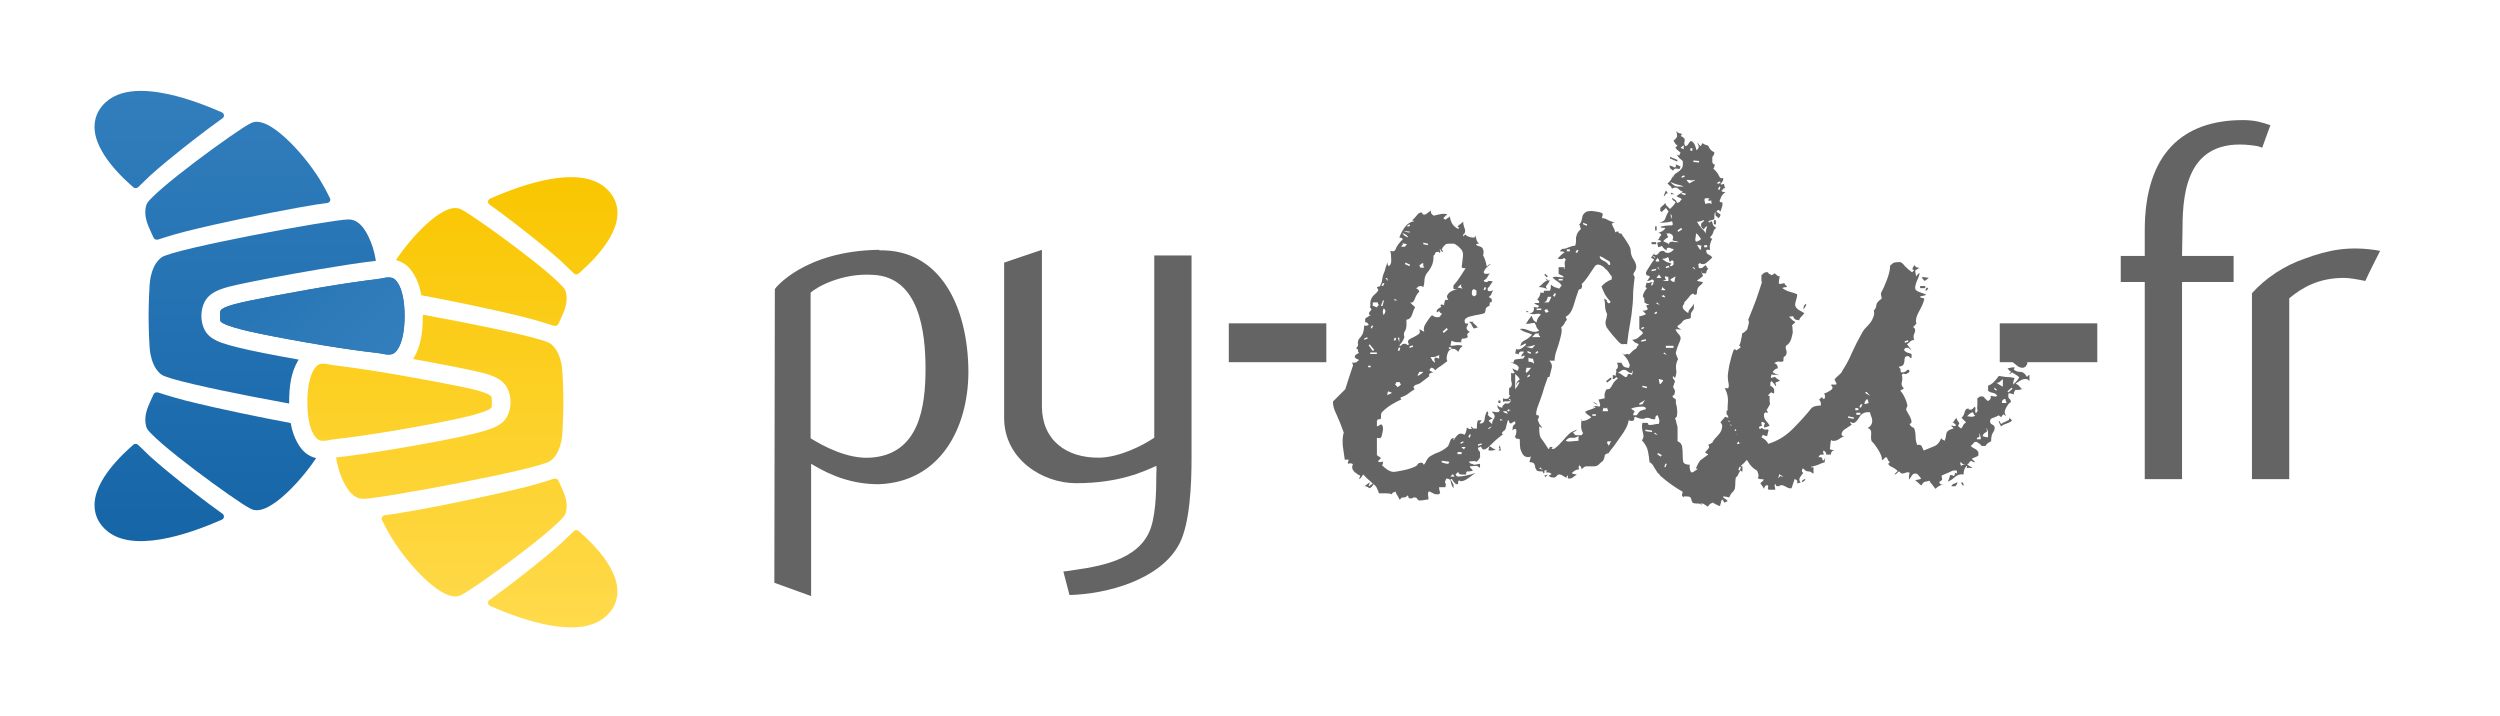
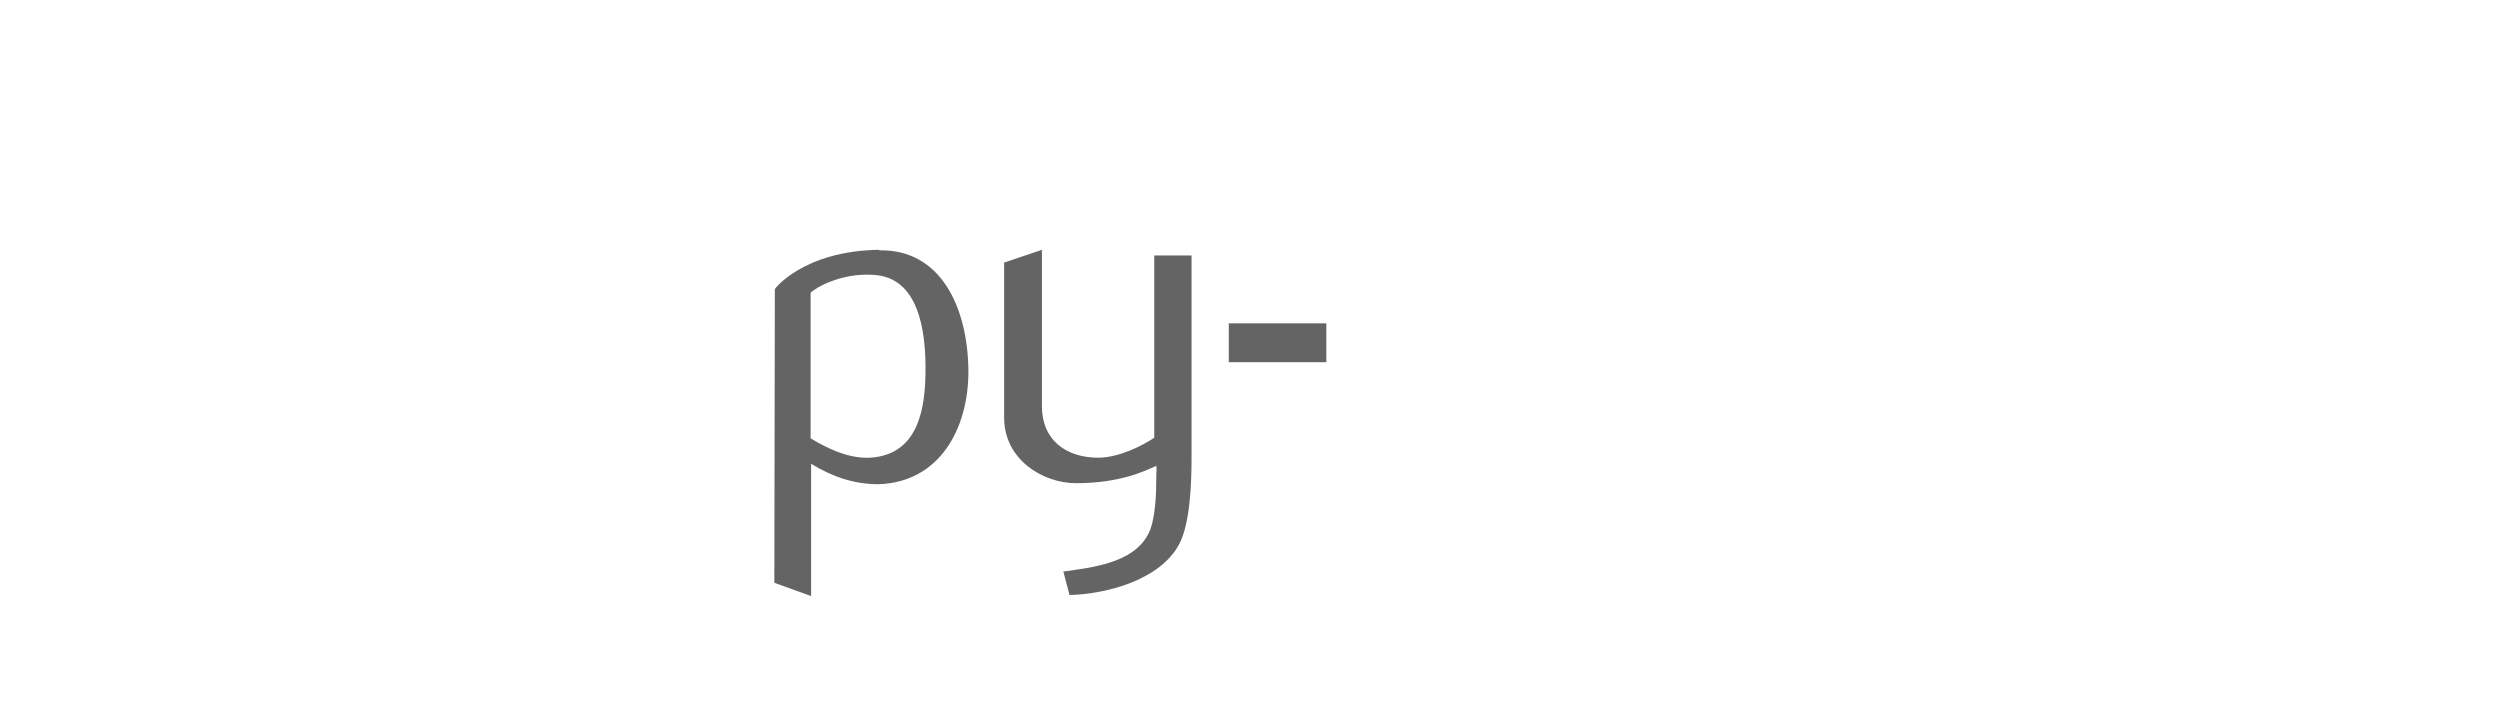
<svg xmlns="http://www.w3.org/2000/svg" xmlns:ns1="http://www.inkscape.org/namespaces/inkscape" xmlns:ns2="http://sodipodi.sourceforge.net/DTD/sodipodi-0.dtd" xmlns:xlink="http://www.w3.org/1999/xlink" width="236.441mm" height="67.733mm" viewBox="0 0 236.441 67.733" version="1.1" id="svg1" ns1:version="1.4 (e7c3feb100, 2024-10-09)" ns2:docname="banniere-py-edu-fr.svg">
  <ns2:namedview id="namedview1" pagecolor="#ffffff" bordercolor="#111111" borderopacity="1" ns1:showpageshadow="0" ns1:pageopacity="0" ns1:pagecheckerboard="1" ns1:deskcolor="#d1d1d1" ns1:document-units="mm" ns1:zoom="1.0609633" ns1:cx="420.37267" ns1:cy="159.2892" ns1:window-width="1536" ns1:window-height="891" ns1:window-x="0" ns1:window-y="0" ns1:window-maximized="1" ns1:current-layer="layer1" />
  <defs id="defs1">
    <linearGradient ns1:collect="always" xlink:href="#paint0_linear_87_8204" id="linearGradient17" gradientUnits="userSpaceOnUse" gradientTransform="matrix(-0.726,0.707,-0.726,-0.707,777.651,-419.129)" x1="243.352" y1="79.783" x2="271.335" y2="51.799" />
    <linearGradient id="paint0_linear_87_8204" x1="12.481" y1="2" x2="12.481" y2="22.741" gradientUnits="userSpaceOnUse">
      <stop stop-color="#327EBD" id="stop6" />
      <stop offset="1" stop-color="#1565A7" id="stop8" />
    </linearGradient>
    <linearGradient ns1:collect="always" xlink:href="#paint1_linear_87_8204" id="linearGradient18" gradientUnits="userSpaceOnUse" gradientTransform="matrix(0.726,0.707,0.726,-0.707,354.538,-411.548)" x1="271.335" y1="51.799" x2="243.352" y2="79.783" />
    <linearGradient id="paint1_linear_87_8204" x1="19.519" y1="9.259" x2="19.519" y2="30" gradientUnits="userSpaceOnUse">
      <stop stop-color="#FFDA4B" id="stop11" />
      <stop offset="1" stop-color="#F9C600" id="stop13" />
    </linearGradient>
    <linearGradient ns1:collect="always" xlink:href="#paint0_linear_87_8204" id="linearGradient19" gradientUnits="userSpaceOnUse" gradientTransform="matrix(-0.726,0.707,-0.726,-0.707,777.651,-419.129)" x1="251.39" y1="46.101" x2="251.39" y2="78.102" />
  </defs>
  <g ns1:label="Calque 1" ns1:groupmode="layer" id="layer1" transform="translate(264.054,20.108)">
    <g id="g13" transform="matrix(1.076,0,0,1.076,-839.505,315.02)" style="stroke-width:6.145">
-       <path id="path11" style="color:#000000;fill:url(#linearGradient17);stroke-width:3.687;stroke-linecap:round;stroke-linejoin:round;-inkscape-stroke:none" d="m 547.205,-303.469 c -1.211,-0.003 -2.306,0.268 -3.103,0.994 -0.526,0.48 -0.822,1.029 -0.934,1.607 v 3.1e-4 c -0.035,0.181 -0.052,0.364 -0.053,0.549 -6e-5,0.013 -10e-5,0.025 0,0.038 h -8e-5 c 0.003,0.394 0.081,0.794 0.22,1.187 0.418,1.179 1.34,2.337 2.394,3.367 0.267,0.261 0.794,0.731 0.794,0.731 0.122,0.108 0.309,0.103 0.425,-0.01 0.118,-0.115 0.821,-0.802 1.083,-1.043 0.901,-0.809 2.009,-1.71 2.779,-2.322 0.112,-0.089 2.047,-1.625 3.555,-2.691 0.191,-0.135 0.161,-0.421 -0.054,-0.516 -1.58,-0.699 -3.541,-1.424 -5.399,-1.734 -0.581,-0.097 -1.155,-0.155 -1.705,-0.156 z m 10.165,2.716 c -0.166,3.6e-4 -0.327,0.032 -0.48,0.105 -0.365,0.172 -1.04,0.619 -1.931,1.238 -0.891,0.62 -1.966,1.4 -3.014,2.193 -1.048,0.793 -2.066,1.598 -2.844,2.268 -0.389,0.335 -0.719,0.637 -0.965,0.891 -0.246,0.254 -0.416,0.417 -0.485,0.674 -0.054,0.2 -0.076,0.395 -0.076,0.585 0.002,0.826 0.441,1.569 0.723,2.223 0.064,0.15 0.244,0.226 0.407,0.172 0,0 1.239,-0.411 2.384,-0.701 1.628,-0.412 3.573,-0.837 4.917,-1.119 1.755,-0.369 3.533,-0.718 5.001,-0.983 1.343,-0.242 2.105,-0.355 2.55,-0.406 0.215,-0.025 0.342,-0.236 0.254,-0.42 -0.275,-0.575 -0.58,-1.134 -0.898,-1.646 -0.786,-1.264 -1.899,-2.631 -2.984,-3.629 -0.543,-0.499 -1.075,-0.905 -1.578,-1.162 -0.33,-0.169 -0.665,-0.283 -0.981,-0.282 z m 8.098,8.583 c -0.242,0 -0.607,0.044 -1.136,0.117 -0.529,0.073 -1.2,0.177 -1.967,0.305 -1.533,0.256 -3.446,0.603 -5.341,0.973 -1.894,0.369 -3.769,0.761 -5.23,1.104 -0.73,0.172 -1.357,0.332 -1.835,0.473 -0.239,0.07 -0.442,0.135 -0.606,0.197 -0.164,0.062 -0.284,0.111 -0.403,0.207 -0.521,0.421 -0.767,1.061 -0.91,1.709 -0.143,0.648 -0.174,2.915 -0.174,3.401 h -1.5e-4 c -3e-5,0.486 0.03,2.739 0.167,3.377 0.137,0.639 0.371,1.27 0.867,1.699 0.011,0.01 0.029,0.024 0.05,0.041 10e-4,10e-4 0.003,9.4e-4 0.005,0.002 10e-4,7.9e-4 9.5e-4,9.8e-4 0.002,0.002 0.118,0.093 0.235,0.14 0.396,0.201 0.164,0.063 0.367,0.129 0.606,0.199 0.478,0.141 1.105,0.299 1.835,0.471 1.461,0.343 3.335,0.734 5.23,1.104 1.084,0.211 2.175,0.416 3.197,0.6 -2.5e-4,-0.037 -4.7e-4,-0.074 -4.7e-4,-0.112 0,-1.508 0.204,-2.632 0.721,-3.551 0.037,-0.066 0.076,-0.133 0.118,-0.199 -2.235,-0.393 -4.272,-0.797 -5.352,-1.072 -1.091,-0.277 -1.809,-0.471 -2.39,-0.91 -0.581,-0.439 -0.808,-1.178 -0.808,-1.85 0,-0.668 0.208,-1.407 0.792,-1.863 0.584,-0.456 1.32,-0.653 2.43,-0.9 1.265,-0.282 4.109,-0.832 6.975,-1.316 1.863,-0.315 3.695,-0.604 5.14,-0.768 -0.081,-0.467 -0.172,-0.877 -0.274,-1.184 -0.221,-0.665 -0.487,-1.247 -0.815,-1.686 -0.328,-0.438 -0.752,-0.769 -1.29,-0.769 z m 3.499,5.1 c -0.412,0 -0.293,0.063 -1.167,0.168 -0.005,5.6e-4 -0.01,10e-4 -0.014,0.002 -0.254,0.031 -0.523,0.065 -0.804,0.102 -0.021,0.003 -0.043,0.006 -0.065,0.009 -0.278,0.037 -0.566,0.077 -0.863,0.12 -0.028,0.004 -0.057,0.008 -0.085,0.012 -0.089,0.013 -0.18,0.026 -0.27,0.039 -0.005,7.7e-4 -0.011,0.002 -0.016,0.002 -0.103,0.015 -0.207,0.031 -0.312,0.047 -0.004,6.2e-4 -0.008,0.001 -0.013,0.002 -0.096,0.015 -0.193,0.029 -0.29,0.044 -0.031,0.005 -0.062,0.01 -0.093,0.014 -0.091,0.014 -0.182,0.028 -0.273,0.042 -0.006,9.3e-4 -0.012,0.002 -0.018,0.003 -0.107,0.017 -0.214,0.034 -0.321,0.051 -0.006,9.2e-4 -0.012,0.002 -0.017,0.003 -0.222,0.035 -0.445,0.071 -0.668,0.108 -0.01,0.002 -0.02,0.003 -0.03,0.005 -0.085,0.014 -0.17,0.028 -0.255,0.042 -0.033,0.005 -0.066,0.011 -0.098,0.016 -0.102,0.017 -0.204,0.034 -0.306,0.051 -0.355,0.06 -0.71,0.121 -1.062,0.183 -2.113,0.369 -4.117,0.755 -5.304,1.004 -0.198,0.042 -0.373,0.079 -0.522,0.113 -1.045,0.233 -1.602,0.458 -1.77,0.59 -0.021,0.016 -0.04,0.031 -0.056,0.045 -0.008,0.007 -0.016,0.014 -0.023,0.02 -0.05,0.047 -0.073,0.091 -0.085,0.182 -0.003,0.026 -0.006,0.056 -0.007,0.091 -0.002,0.035 -0.002,0.074 -0.003,0.12 -4.9e-4,0.046 -5.5e-4,0.098 -5.5e-4,0.157 l -9.3e-4,-4e-4 c 0,0.117 -3.8e-4,0.204 0.002,0.271 0.001,0.033 0.003,0.061 0.006,0.086 0.01,0.085 0.032,0.123 0.082,0.166 0.007,0.006 0.015,0.013 0.023,0.019 0.017,0.013 0.036,0.028 0.058,0.044 0.077,0.058 0.23,0.134 0.466,0.223 0.303,0.115 0.743,0.252 1.332,0.402 0.378,0.096 0.917,0.217 1.567,0.351 1.429,0.296 3.39,0.66 5.332,0.981 0.097,0.016 0.195,0.032 0.292,0.048 0.042,0.007 0.083,0.013 0.125,0.02 0.089,0.014 0.178,0.029 0.266,0.043 5.4e-4,9e-5 10e-4,1.4e-4 0.002,2.3e-4 0.217,0.035 0.434,0.069 0.65,0.102 0.036,0.006 0.072,0.011 0.108,0.017 0.077,0.012 0.153,0.023 0.229,0.035 l 0.06,0.009 c 0.21,0.032 0.418,0.063 0.623,0.093 0.004,5.5e-4 0.008,10e-4 0.011,0.002 0.103,0.015 0.205,0.03 0.306,0.044 0.019,0.003 0.038,0.005 0.057,0.008 0.077,0.011 0.154,0.022 0.23,0.032 0.028,0.004 0.057,0.008 0.085,0.012 0.294,0.041 0.58,0.079 0.855,0.115 0.022,0.003 0.043,0.006 0.064,0.008 0.278,0.036 0.545,0.068 0.798,0.097 0.012,10e-4 0.024,0.003 0.035,0.004 0.86,0.099 0.733,0.157 1.146,0.157 0.371,0 0.6,-0.111 0.888,-0.623 0.288,-0.512 0.515,-1.441 0.515,-2.766 0,-1.325 -0.228,-2.254 -0.515,-2.766 -0.288,-0.512 -0.517,-0.621 -0.888,-0.621 z m -20.369,10.095 c -0.128,2.1e-4 -0.249,0.072 -0.299,0.189 -0.282,0.654 -0.721,1.397 -0.723,2.223 h -7e-5 c -3.3e-4,0.191 0.023,0.386 0.076,0.585 0.069,0.257 0.239,0.42 0.485,0.674 0.246,0.254 0.576,0.556 0.965,0.891 0.778,0.67 1.796,1.474 2.844,2.268 1.048,0.793 2.123,1.574 3.014,2.193 0.891,0.62 1.566,1.066 1.931,1.238 0.445,0.21 0.958,0.079 1.461,-0.178 0.503,-0.257 1.036,-0.663 1.578,-1.162 0.946,-0.869 1.912,-2.019 2.665,-3.137 -0.24,-0.058 -0.495,-0.154 -0.725,-0.305 -0.456,-0.299 -0.719,-0.686 -0.928,-1.057 -0.283,-0.503 -0.472,-1.067 -0.585,-1.722 -1.327,-0.246 -2.846,-0.547 -4.349,-0.863 -1.344,-0.282 -3.289,-0.707 -4.917,-1.119 -1.145,-0.29 -2.384,-0.701 -2.384,-0.701 -0.036,-0.012 -0.072,-0.017 -0.108,-0.017 z m -1.875,4.531 c -0.072,0.002 -0.143,0.028 -0.2,0.078 0,0 -0.527,0.469 -0.794,0.73 -1.054,1.03 -1.976,2.189 -2.394,3.367 -0.144,0.405 -0.222,0.818 -0.22,1.225 h 8e-5 c 8.6e-4,0.185 0.018,0.368 0.053,0.549 v 1.5e-4 c 0.113,0.578 0.408,1.128 0.934,1.607 1.158,1.056 2.95,1.148 4.808,0.838 1.858,-0.31 3.819,-1.035 5.399,-1.734 0.215,-0.095 0.245,-0.38 0.054,-0.516 -1.508,-1.067 -3.443,-2.603 -3.555,-2.691 -0.77,-0.613 -1.878,-1.514 -2.779,-2.322 -0.262,-0.241 -0.965,-0.928 -1.083,-1.043 -0.062,-0.06 -0.144,-0.09 -0.225,-0.088 z" ns2:nodetypes="scssssssscscscsssscssssscccssscccsssssssssscsccsccccsssscsscsssssscssssscccscscscccscsccccsssscscscccccccsscsssscssccsssscccscccccsssssscssssssscsscsscsscsscsssssscsscccss" />
-       <path id="path12" style="color:#000000;fill:url(#linearGradient18);fill-opacity:1;stroke-width:3.687;stroke-linecap:round;stroke-linejoin:round;-inkscape-stroke:none" d="m 584.985,-295.888 c -0.55,0.001 -1.124,0.059 -1.705,0.156 -1.858,0.31 -3.819,1.035 -5.399,1.734 -0.215,0.095 -0.245,0.38 -0.054,0.516 1.508,1.067 3.443,2.603 3.555,2.691 0.77,0.613 1.878,1.514 2.779,2.322 0.262,0.241 0.965,0.928 1.083,1.043 0.116,0.113 0.303,0.118 0.425,0.01 0,0 0.527,-0.469 0.794,-0.73 1.054,-1.03 1.976,-2.189 2.394,-3.367 0.139,-0.392 0.217,-0.792 0.22,-1.187 h -8e-5 c 10e-5,-0.013 6e-5,-0.025 0,-0.038 -8e-4,-0.185 -0.018,-0.368 -0.053,-0.549 v -2.4e-4 c -0.113,-0.578 -0.408,-1.128 -0.934,-1.607 -0.796,-0.726 -1.892,-0.997 -3.103,-0.994 z m -10.165,2.716 c -0.317,-6.9e-4 -0.651,0.114 -0.981,0.282 -0.503,0.257 -1.036,0.663 -1.578,1.162 -0.946,0.869 -1.912,2.019 -2.665,3.137 0.239,0.057 0.493,0.152 0.723,0.302 0.457,0.299 0.723,0.687 0.932,1.059 0.283,0.503 0.472,1.068 0.585,1.723 1.327,0.246 2.845,0.547 4.348,0.863 1.344,0.282 3.289,0.707 4.917,1.119 1.145,0.29 2.384,0.701 2.384,0.701 0.163,0.054 0.343,-0.022 0.407,-0.172 0.282,-0.654 0.721,-1.397 0.723,-2.223 3e-4,-0.191 -0.023,-0.386 -0.076,-0.585 -0.069,-0.257 -0.239,-0.42 -0.485,-0.674 -0.246,-0.254 -0.576,-0.556 -0.965,-0.891 -0.778,-0.67 -1.796,-1.474 -2.844,-2.268 -1.048,-0.793 -2.123,-1.574 -3.014,-2.193 -0.891,-0.62 -1.566,-1.066 -1.931,-1.238 -0.153,-0.072 -0.314,-0.104 -0.48,-0.105 z m -2.85,9.378 c 2.6e-4,0.037 4.7e-4,0.075 4.7e-4,0.113 0,1.508 -0.204,2.632 -0.721,3.551 -0.043,0.077 -0.089,0.154 -0.138,0.231 2.265,0.402 4.323,0.806 5.346,1.034 1.11,0.247 1.846,0.445 2.43,0.9 0.584,0.456 0.792,1.196 0.792,1.863 0,0.671 -0.227,1.411 -0.808,1.85 -0.581,0.439 -1.298,0.633 -2.39,0.91 -1.348,0.343 -4.184,0.887 -7.039,1.359 -1.85,0.306 -3.666,0.58 -5.099,0.735 0.08,0.465 0.172,0.873 0.273,1.179 0.221,0.665 0.487,1.247 0.815,1.686 0.328,0.438 0.752,0.771 1.29,0.771 0.242,1e-5 0.607,-0.044 1.136,-0.117 0.529,-0.073 1.2,-0.179 1.967,-0.307 1.533,-0.256 3.446,-0.603 5.341,-0.973 1.894,-0.369 3.769,-0.76 5.23,-1.104 0.73,-0.172 1.357,-0.33 1.835,-0.471 0.239,-0.07 0.442,-0.137 0.606,-0.199 0.161,-0.061 0.278,-0.108 0.396,-0.201 10e-4,-10e-4 9.6e-4,-10e-4 0.002,-0.002 0.002,-10e-4 0.004,-10e-4 0.005,-0.002 0.021,-0.017 0.039,-0.031 0.05,-0.041 0.496,-0.429 0.729,-1.061 0.867,-1.699 0.137,-0.639 0.167,-2.892 0.167,-3.377 h -1.6e-4 c -3e-5,-0.486 -0.031,-2.753 -0.174,-3.401 -0.143,-0.648 -0.388,-1.288 -0.91,-1.709 -0.119,-0.096 -0.239,-0.145 -0.403,-0.207 -0.164,-0.063 -0.367,-0.127 -0.606,-0.197 -0.478,-0.141 -1.105,-0.301 -1.835,-0.473 -1.461,-0.343 -3.336,-0.734 -5.23,-1.104 -1.084,-0.211 -2.174,-0.415 -3.195,-0.599 z m -8.746,4.305 c -0.371,2e-5 -0.6,0.109 -0.888,0.621 -0.288,0.512 -0.515,1.441 -0.515,2.766 0,1.325 0.228,2.254 0.515,2.766 0.288,0.512 0.517,0.623 0.888,0.623 0.207,0 0.278,-0.015 0.406,-0.041 0.016,-0.003 0.033,-0.007 0.051,-0.011 0.126,-0.026 0.314,-0.062 0.69,-0.105 0.012,-0.001 0.024,-0.003 0.035,-0.004 0.253,-0.029 0.52,-0.062 0.798,-0.097 0.021,-0.002 0.043,-0.005 0.065,-0.008 0.275,-0.035 0.561,-0.074 0.855,-0.115 0.028,-0.004 0.057,-0.008 0.085,-0.012 0.076,-0.011 0.153,-0.021 0.23,-0.032 0.019,-0.003 0.038,-0.005 0.057,-0.008 0.101,-0.015 0.203,-0.029 0.306,-0.044 0.004,-10e-4 0.007,-10e-4 0.011,-0.002 0.205,-0.03 0.414,-0.061 0.623,-0.093 l 0.06,-0.009 c 0.076,-0.012 0.153,-0.023 0.229,-0.035 0.036,-0.005 0.072,-0.011 0.108,-0.017 0.215,-0.033 0.432,-0.067 0.65,-0.102 10e-4,-9e-5 10e-4,-1.4e-4 0.002,-2.3e-4 0.089,-0.014 0.178,-0.029 0.266,-0.043 0.042,-0.007 0.083,-0.013 0.125,-0.02 0.098,-0.016 0.195,-0.032 0.292,-0.048 1.942,-0.321 3.903,-0.685 5.332,-0.981 0.649,-0.135 1.189,-0.255 1.567,-0.351 0.589,-0.15 1.028,-0.287 1.332,-0.402 0.236,-0.089 0.39,-0.165 0.466,-0.223 0.022,-0.017 0.041,-0.031 0.058,-0.044 0.008,-0.007 0.016,-0.013 0.023,-0.019 0.05,-0.043 0.072,-0.081 0.082,-0.166 0.003,-0.024 0.005,-0.052 0.006,-0.086 0.002,-0.067 0.002,-0.153 0.002,-0.271 l -9.4e-4,3.9e-4 c 0,-0.059 -6e-5,-0.111 -5.5e-4,-0.157 -10e-4,-0.046 -10e-4,-0.086 -0.003,-0.12 -0.001,-0.035 -0.004,-0.065 -0.007,-0.091 -0.012,-0.091 -0.035,-0.136 -0.085,-0.182 -0.007,-0.007 -0.015,-0.013 -0.023,-0.02 -0.016,-0.014 -0.035,-0.028 -0.056,-0.045 -0.169,-0.132 -0.725,-0.357 -1.77,-0.59 -0.149,-0.033 -0.324,-0.071 -0.522,-0.113 -1.187,-0.249 -3.191,-0.634 -5.304,-1.004 -0.352,-0.062 -0.707,-0.123 -1.062,-0.183 -0.102,-0.017 -0.204,-0.034 -0.306,-0.051 -0.033,-0.005 -0.066,-0.011 -0.098,-0.016 -0.085,-0.014 -0.17,-0.028 -0.255,-0.042 -0.01,-0.002 -0.02,-0.003 -0.03,-0.005 -0.224,-0.037 -0.447,-0.073 -0.668,-0.108 -0.006,-0.001 -0.011,-0.002 -0.017,-0.003 -0.108,-0.017 -0.215,-0.034 -0.321,-0.051 -0.006,-10e-4 -0.012,-0.002 -0.018,-0.003 -0.091,-0.014 -0.182,-0.028 -0.273,-0.042 -0.031,-0.004 -0.062,-0.009 -0.093,-0.014 -0.097,-0.015 -0.194,-0.03 -0.29,-0.044 -0.005,-10e-4 -0.009,-10e-4 -0.013,-0.002 -0.105,-0.016 -0.209,-0.031 -0.312,-0.047 -0.005,0 -0.011,-0.001 -0.016,-0.002 -0.091,-0.013 -0.181,-0.026 -0.27,-0.04 -0.029,-0.004 -0.057,-0.008 -0.085,-0.012 -0.297,-0.043 -0.585,-0.083 -0.863,-0.12 -0.022,-0.003 -0.043,-0.006 -0.065,-0.009 -0.28,-0.037 -0.549,-0.072 -0.804,-0.102 -0.004,-10e-4 -0.009,-10e-4 -0.014,-0.002 -0.873,-0.105 -0.755,-0.168 -1.166,-0.168 z m 20.369,10.095 c -0.036,-6e-5 -0.072,0.005 -0.108,0.017 0,0 -1.239,0.411 -2.384,0.701 -1.628,0.412 -3.573,0.837 -4.917,1.119 -1.755,0.369 -3.533,0.718 -5.001,0.982 -1.343,0.242 -2.105,0.355 -2.55,0.406 -0.215,0.025 -0.342,0.236 -0.254,0.42 0.275,0.575 0.58,1.134 0.898,1.646 0.786,1.264 1.899,2.631 2.984,3.629 0.543,0.499 1.075,0.905 1.578,1.162 0.503,0.257 1.016,0.388 1.461,0.178 0.365,-0.172 1.04,-0.619 1.931,-1.238 0.891,-0.62 1.966,-1.4 3.014,-2.193 1.048,-0.793 2.066,-1.598 2.844,-2.268 0.389,-0.335 0.719,-0.637 0.965,-0.891 0.246,-0.254 0.416,-0.417 0.485,-0.674 0.054,-0.2 0.077,-0.395 0.076,-0.585 h -8e-5 c -0.002,-0.826 -0.441,-1.569 -0.723,-2.223 -0.05,-0.117 -0.171,-0.189 -0.299,-0.189 z m 1.861,4.531 c -0.076,0.002 -0.152,0.031 -0.21,0.088 -0.118,0.115 -0.821,0.802 -1.083,1.043 -0.901,0.809 -2.009,1.71 -2.779,2.322 -0.112,0.089 -2.047,1.625 -3.555,2.691 -0.191,0.135 -0.161,0.421 0.054,0.516 1.58,0.699 3.541,1.424 5.399,1.734 1.858,0.31 3.649,0.218 4.808,-0.838 0.526,-0.48 0.822,-1.029 0.934,-1.607 v -2.3e-4 c 0.035,-0.181 0.052,-0.364 0.053,-0.549 0.002,-0.406 -0.076,-0.82 -0.22,-1.225 -0.418,-1.179 -1.34,-2.337 -2.394,-3.367 -0.267,-0.261 -0.794,-0.73 -0.794,-0.73 -0.061,-0.054 -0.138,-0.08 -0.215,-0.078 z" ns2:nodetypes="ssscccscssssssscsssscsscsscccssssscscsscsssssscsssssssssccccsccscsssscsssssssccccscccccssscscscssssssccccccccsccssssscccscssccccccccscccsscssscccsscssssssscssscscsscssssscs" />
-       <path style="color:#000000;fill:url(#linearGradient19);stroke-width:3.687;stroke-linecap:round;stroke-linejoin:round;-inkscape-stroke:none" d="m 554.153,-283.683 c 0,0.117 -3.3e-4,0.204 0.002,0.271 10e-4,0.033 0.003,0.061 0.006,0.086 0.01,0.085 0.032,0.123 0.082,0.166 0.007,0.006 0.015,0.013 0.023,0.019 0.017,0.013 0.036,0.028 0.058,0.044 0.077,0.058 0.23,0.134 0.466,0.223 0.303,0.115 0.743,0.252 1.332,0.402 0.378,0.096 0.917,0.217 1.567,0.351 1.429,0.296 3.39,0.66 5.332,0.981 0.097,0.016 0.195,0.032 0.292,0.048 0.042,0.007 0.083,0.013 0.125,0.02 0.089,0.014 0.178,0.029 0.266,0.043 5.4e-4,9e-5 10e-4,1.5e-4 0.002,2.4e-4 0.217,0.035 0.434,0.069 0.65,0.102 0.036,0.006 0.072,0.011 0.108,0.017 0.077,0.012 0.153,0.023 0.229,0.035 0.02,0.003 0.04,0.006 0.06,0.009 0.21,0.032 0.418,0.063 0.623,0.093 0.004,5.5e-4 0.008,0.001 0.011,0.002 0.103,0.015 0.205,0.03 0.306,0.044 0.019,0.003 0.038,0.005 0.057,0.008 0.077,0.011 0.154,0.022 0.23,0.032 0.028,0.004 0.057,0.008 0.085,0.012 0.294,0.041 0.58,0.079 0.855,0.115 0.022,0.003 0.043,0.006 0.065,0.008 0.278,0.036 0.545,0.068 0.798,0.097 0.012,10e-4 0.024,0.003 0.035,0.004 0.86,0.099 0.733,0.157 1.146,0.157 0.371,0 0.6,-0.111 0.888,-0.623 0.288,-0.512 0.515,-1.441 0.515,-2.766 0,-1.325 -0.228,-2.254 -0.515,-2.766 -0.288,-0.512 -0.517,-0.621 -0.888,-0.621 -0.412,0 -0.293,0.063 -1.167,0.168 -0.005,5.6e-4 -0.01,10e-4 -0.014,0.002 -0.254,0.031 -0.523,0.065 -0.804,0.102 -0.021,0.003 -0.043,0.006 -0.065,0.009 -0.278,0.037 -0.566,0.077 -0.863,0.12 -0.028,0.004 -0.057,0.008 -0.085,0.012 -0.089,0.013 -0.18,0.026 -0.27,0.039 -0.005,7.7e-4 -0.011,0.002 -0.016,0.002 -0.103,0.015 -0.207,0.031 -0.312,0.047 -0.004,6.2e-4 -0.008,0.001 -0.013,0.002 -0.096,0.015 -0.193,0.029 -0.29,0.044 -0.031,0.005 -0.062,0.01 -0.093,0.014 -0.091,0.014 -0.182,0.028 -0.273,0.042 -0.006,9.4e-4 -0.012,0.002 -0.018,0.003 -0.107,0.017 -0.214,0.034 -0.321,0.051 -0.006,9.2e-4 -0.012,0.002 -0.017,0.003 -0.222,0.035 -0.445,0.071 -0.668,0.108 -0.01,0.002 -0.02,0.003 -0.03,0.005 -0.085,0.014 -0.17,0.028 -0.255,0.042 -0.033,0.005 -0.066,0.011 -0.098,0.016 -0.102,0.017 -0.204,0.034 -0.306,0.051 -0.355,0.06 -0.71,0.121 -1.062,0.183 -2.113,0.369 -4.117,0.754 -5.304,1.004 -0.198,0.042 -0.373,0.079 -0.522,0.113 -1.045,0.233 -1.602,0.458 -1.77,0.59 -0.021,0.016 -0.04,0.031 -0.056,0.045 -0.008,0.007 -0.016,0.014 -0.023,0.02 -0.05,0.047 -0.073,0.091 -0.085,0.182 -0.003,0.026 -0.006,0.056 -0.007,0.091 -0.002,0.035 -0.002,0.074 -0.003,0.12 -4.9e-4,0.046 -5.6e-4,0.098 -5.6e-4,0.157 z" id="path13" />
-     </g>
+       </g>
    <g id="text11" style="font-weight:bold;font-size:48.3px;line-height:123%;font-family:Flux;-inkscape-font-specification:'Flux Bold';text-align:end;letter-spacing:-2.419px;word-spacing:0px;text-anchor:end;fill:#646464;stroke-width:0.265" aria-label="py-edu-fr">
      <path d="m -180.869,3.567 c 5.748,-0.097 8.356,5.313 8.404,11.447 0,5.41 -2.705,10.481 -8.501,10.674 -2.367,0 -4.395,-0.724 -6.376,-1.932 v 12.51 l -3.478,-1.256 0.048,-27.772 c -0.048,0 2.705,-3.622 9.853,-3.719 z m -0.869,19.61 c 4.637,-0.29 5.216,-4.83 5.216,-8.404 0,-3.478 -0.58,-8.694 -4.975,-8.887 -2.995,-0.193 -5.41,1.207 -5.893,1.69 V 21.341 c 1.159,0.724 3.478,1.98 5.651,1.835 z m 16.225,-4.83 V 3.519 l -3.574,1.207 V 19.409 c 0,3.912 3.622,6.182 6.81,6.182 4.154,0 6.52,-1.159 7.583,-1.642 0.048,0.531 0,0.386 0,0.918 0,1.546 -0.048,4.202 -0.773,5.554 -1.449,2.753 -5.313,3.139 -8.018,3.526 l 0.58,2.222 c 3.574,-0.097 8.597,-1.449 10.384,-4.83 1.014,-1.932 1.159,-5.651 1.159,-8.114 V 4.05 h -3.526 V 21.293 c -1.159,0.773 -3.284,1.835 -5.168,1.884 -3.139,0.048 -5.458,-1.642 -5.458,-4.878 z m 17.674,-4.202 h 9.225 v -3.671 h -7.776 -1.449 z" id="path1" />
-       <path style="font-family:CoalhandLukeTRIAL;-inkscape-font-specification:'CoalhandLukeTRIAL Bold'" d="m -119.058,15.835 q -0.097,0.097 -0.048,0.193 0.048,0.097 0.048,0.193 l -0.386,-0.386 z m -5.168,-4.927 q -0.097,-0.097 -0.241,0 -0.097,0.048 -0.193,0.048 -0.097,-0.097 -0.193,-0.29 -0.048,-0.193 -0.29,-0.338 0.097,0 0.145,0 0.097,-0.048 0.193,0.048 0.048,-0.048 0.048,-0.097 l 0.048,0.048 q 0,0.048 -0.048,0.097 0.145,0.097 0.338,0.29 z m 4.492,5.361 q -0.145,0 -0.29,-0.097 -0.097,-0.145 -0.29,-0.145 -0.193,0 -0.241,0.097 0,0.097 -0.097,0.193 0,-0.241 0.145,-0.386 0.193,-0.193 0.386,-0.29 v 0.097 q 0,0.097 -0.048,0.145 0.097,0.097 0.048,0.145 -0.048,0 0.097,0 0.29,0 0.29,0.241 z m -2.415,1.739 h -0.193 v -0.241 h 0.193 z m 2.898,0.048 q 0,0.048 -0.097,0.048 -0.048,0 -0.145,0.386 -0.145,0.145 -0.386,0.29 -0.241,0.097 -0.386,0.097 -0.193,0 -0.386,-0.241 -0.193,-0.241 -0.386,-0.241 -0.145,0 -0.241,0.097 -0.097,0.097 -0.241,0.241 0.097,0.097 0.097,0.097 0.048,-0.048 0.145,-0.145 0.097,0.145 0.241,0.338 0.145,0.145 0.29,0.338 -0.386,0.097 -0.628,0.097 -0.097,0.241 -0.145,0.435 -0.048,0.193 -0.145,0.58 -0.048,0.097 -0.193,0.193 -0.145,0.097 -0.145,0.241 0.097,0.097 0.097,0.097 0,0 0.097,-0.097 -0.58,0.386 -1.159,0.966 -0.531,0.531 -0.725,0.531 -0.145,0 -0.193,-0.097 -0.048,-0.097 -0.145,-0.193 -0.097,0.097 -0.145,0.097 0,-0.048 -0.097,0.048 0,0.193 0.193,0.386 v 0.29 q 0.048,0.193 -0.097,0.386 -0.097,0.145 -0.241,0.241 -0.193,-0.097 -0.386,-0.048 -0.193,0 -0.338,0.048 0.097,0.145 0.241,0.193 0.145,0 0.241,0.097 l 0.58,-0.097 v 0.386 l -0.29,-0.193 -0.676,0.048 q 0,0.097 0.097,0.193 0.097,0.048 0.193,0.193 -0.145,0.097 -0.435,0.097 -0.241,-0.048 -0.193,0.241 l -0.048,0.048 h -0.435 q -0.193,0 -0.29,-0.241 l -0.241,0.241 q 0.097,0.097 0.097,0.145 0.048,0.048 0.241,0.048 0.193,0 0.676,-0.097 0.483,-0.097 0.869,-0.241 -0.338,0.241 -0.724,0.531 -0.386,0.241 -0.58,0.241 -0.193,0 -0.193,0 0.048,0 -0.048,-0.097 -0.097,0.097 -0.097,0.193 0.048,0.097 -0.048,0.193 -0.145,0.048 -0.29,-0.145 -0.145,-0.145 -0.241,-0.338 h -0.048 q -0.048,0 -0.048,0 0,0.048 -0.048,0.048 0.097,0.097 0.29,0.483 v 0.338 q -0.193,-0.241 -0.241,-0.58 -0.048,-0.338 -0.435,-0.338 -0.193,0.386 -0.097,0.435 0.097,0.048 0,0.386 h -0.58 q -0.048,0.048 0.097,0.58 -0.097,0 -0.097,0.048 0,0.048 -0.193,0.048 -0.193,0 -0.386,-0.097 -0.145,-0.097 -0.386,-0.193 -0.097,0.097 -0.097,0.29 0.048,0.241 0.048,0.483 -0.145,0 -0.386,0.048 -0.241,0.048 -0.435,0.048 -0.145,0 -0.241,-0.145 -0.048,-0.145 -0.241,-0.145 -0.193,0 -0.193,0.048 0,0.048 -0.193,0.048 -0.193,0 -0.193,-0.097 0,-0.097 -0.097,-0.193 -0.097,0.097 -0.145,0.145 -0.048,0.048 -0.241,0.048 -0.193,0 -0.241,0.097 -0.048,0.097 -0.145,0.097 -0.097,-0.241 -0.193,-0.386 -0.097,-0.145 -0.193,-0.386 -0.048,0.097 -0.193,0.097 -0.097,0.048 -0.145,0.193 -0.097,-0.097 -0.58,-0.097 h -0.628 q -0.048,-0.193 -0.193,-0.483 -0.097,-0.241 -0.338,-0.386 -0.097,0.29 -0.386,0.386 -0.193,-0.193 -0.435,-0.193 0.097,-0.097 0.241,-0.193 0.145,-0.097 0.241,-0.193 0,0.097 -0.048,0.193 -0.048,0.097 -0.048,0.193 0.097,0 0.145,-0.097 0.097,-0.048 0.241,-0.145 -0.241,-0.241 -0.483,-0.435 -0.193,-0.193 -0.435,-0.435 -0.097,0.145 -0.193,0.29 -0.048,0.097 -0.193,0.145 0,-0.048 0.048,-0.145 0.048,-0.097 0.048,-0.193 -0.193,-0.048 -0.531,-0.338 -0.338,-0.338 -0.145,-0.724 -0.145,-0.145 -0.483,-0.048 0,-0.241 0.097,-0.338 -0.097,-0.097 -0.193,-0.048 -0.048,0 -0.193,0 -0.097,-0.628 -0.193,-1.352 -0.048,-0.773 0.097,-1.207 -0.338,-0.966 -0.676,-1.69 -0.386,-0.773 -0.338,-1.256 l 1.159,-1.159 q 0.145,-0.483 0.338,-1.063 0.193,-0.58 0.386,-1.159 0.048,0 -0.097,-0.338 0,0.048 0.048,0.048 h 0.193 q 0.145,0 0.193,-0.048 0.097,-0.097 0.241,-0.193 -0.097,-0.097 -0.193,-0.097 -0.097,-0.048 -0.193,-0.145 -0.097,-0.241 0.386,-0.435 -0.145,-0.145 -0.097,-0.241 0.048,-0.097 -0.193,-0.193 0.241,-0.241 0.193,-0.386 -0.048,-0.193 0.048,-0.435 0.048,-0.097 0.193,-0.241 0.145,-0.193 0.193,-0.29 0.048,-0.145 0.097,-0.338 0.048,-0.241 0.048,-0.483 0.145,0.097 0.435,-0.048 -0.145,-0.29 -0.338,-0.241 v -0.338 q 0.097,-0.097 0.193,-0.145 0.145,-0.097 0.29,-0.193 0.145,0.097 0.097,0.048 -0.048,-0.048 -0.241,-0.145 0.048,-0.241 0.193,-0.338 0.145,-0.097 -0.097,-0.338 0.097,-0.097 0.048,-0.338 0,-0.241 0.097,-0.435 0.097,-0.241 0.338,-0.435 0.241,-0.193 0.338,-0.435 -0.097,-0.048 -0.097,-0.145 -0.145,-0.145 0.193,-0.145 0.193,-0.241 0.241,-0.58 0.048,-0.386 0.145,-0.628 0.145,-0.29 0.193,-0.58 0.097,-0.29 0.193,-0.531 0,0.097 0,0.193 0,0.097 0.097,0.193 0.29,-0.145 0.241,-0.676 0,-0.531 -0.097,-0.773 0.435,0.145 0.531,-0.193 0.145,-0.386 0.676,-0.918 -0.145,-0.145 -0.338,-0.145 0.097,-0.338 0.435,-0.869 0.386,-0.58 0.966,-0.676 l -0.048,-0.048 q -0.048,0 -0.097,0 0,-0.048 -0.048,-0.048 0.145,-0.097 0.386,-0.386 0.241,-0.338 0.435,-0.338 0.193,0 0.145,0.097 0,0.097 0.193,0.097 0.145,0 0.29,-0.145 0.193,-0.145 0.338,-0.241 v 0.241 q 0.145,0.193 0.241,0.241 0.097,0 0.241,-0.048 0.193,-0.048 0.435,-0.097 0.241,-0.048 0.628,0 l -0.386,0.386 0.193,0.145 q 0.145,-0.097 0.29,-0.193 0.193,-0.097 0.145,-0.193 0,0.338 0.193,0.724 0.193,0.338 0.58,0.531 0.145,-0.097 0.097,-0.097 -0.048,-0.048 -0.145,-0.145 0.097,-0.097 0.241,-0.193 0.193,-0.145 0.29,-0.241 0,0.241 0.097,0.531 0.145,0.29 0.048,0.531 -0.048,0.097 -0.097,0.097 -0.048,0 -0.048,0.241 l 0.193,-0.193 q 0.29,0.29 0.773,0.29 0.193,0 0.145,-0.048 -0.048,-0.097 0.048,-0.097 0.048,0.097 0.097,0.338 0.048,0.193 0.241,0.386 -0.097,0 -0.145,0 -0.048,0 -0.145,0.097 0.097,0.097 0.29,0.145 0.241,0.048 0.338,0.193 0.097,0.193 0.097,0.338 0,0.145 -0.048,0.338 0.097,0.145 0.193,0.435 0.097,0.29 0.145,0.58 0.097,0 0.145,-0.097 0.097,-0.097 0.241,-0.097 -0.531,0.338 -0.676,0.773 0.097,0.097 0.097,0.145 0,0 0.193,0 0.193,0 0.193,0 0,-0.048 0.097,-0.048 -0.097,0.145 -0.241,0.386 -0.097,0.193 -0.338,0.29 0.097,0.097 0.097,0.145 0,0 0.193,0 0.145,0 0.097,-0.048 0,-0.097 0.483,0 -0.097,0.145 -0.241,0.338 -0.097,0.193 -0.241,0.29 0,0.097 0,0.193 0,0.097 0.193,0.097 0.193,0 0.193,-0.048 0,-0.048 0.097,-0.048 -0.048,0.193 -0.145,0.386 -0.097,0.193 -0.241,0.241 0.097,0.097 0.193,0.145 0.097,0 0.097,0.193 0,0.193 -0.097,0.193 -0.097,-0.048 -0.097,0.048 0,0.193 -0.048,0.29 -0.29,0.097 -0.338,0.29 0,0.193 -0.097,0.386 -0.241,0.097 -0.58,0.145 -0.338,0.048 -0.676,0.145 -0.29,0.048 -0.483,0.193 -0.193,0.097 -0.145,0.338 0,0.241 0.338,0.145 0,0.097 -0.145,0.338 -0.097,0.241 0.29,0.483 -0.241,0.097 -0.241,0.241 0,0.097 0.048,0.241 -0.145,0.145 -0.531,0.145 -0.097,0.097 -0.097,0.241 0,0.097 0.097,0.097 -0.241,0 -0.483,0 -0.241,0 -0.531,-0.145 l -0.097,0.483 q 0.29,0 0.531,-0.048 0.29,-0.048 0.628,0.048 -0.097,0.097 -0.241,0.241 -0.097,0.145 -0.193,0.338 -0.193,-0.29 -0.483,-0.29 -0.386,0 -0.531,0.483 -0.145,0.483 0,0.676 -0.241,0.193 -0.58,0.435 -0.338,0.193 -0.58,0.435 -0.145,-0.241 -0.386,-0.241 l -0.145,0.193 q -0.048,0.097 0.386,0.241 -0.145,0 -0.338,0.097 -0.097,0.048 -0.097,0.145 0.048,0.097 0,0.145 -0.193,0.145 -0.435,0.338 -0.193,0.145 -0.386,0.29 -0.145,0.097 -0.338,0.145 -0.193,0.048 -0.29,0.193 -0.048,0.097 0.097,0.241 -0.386,0.241 -0.628,0.435 -0.241,0.193 -0.676,0.338 -0.097,0.048 0.048,0.193 -0.435,0.193 -0.918,0.483 -0.483,0.29 -0.918,0.724 -0.097,0.097 -0.097,0.386 0.048,0.29 -0.145,0.29 -0.193,0 -0.193,0.048 0.048,0 -0.048,0.097 v 0.531 q 0.241,-0.097 0.29,-0.145 0.048,-0.048 0.145,-0.048 0.145,0.145 0.145,0.386 0,0.193 -0.097,0.58 -0.048,0.338 -0.241,0.338 -0.193,0 -0.193,-0.048 0.048,-0.048 -0.048,0.048 v 1.594 q 0.097,0.097 0.193,0.145 0.097,0.048 0.193,0.145 l -0.29,0.29 q 0.097,0.097 0.193,0.097 0.145,-0.048 0.29,-0.048 0,0.241 -0.097,0.338 0.193,0.193 0.531,0.435 0.338,0.193 0.58,0.193 0.145,0 0.869,-0.145 0.724,-0.145 1.207,-0.386 0.097,-0.048 0.193,-0.193 0.097,-0.145 0.29,-0.145 0.193,0 0.193,0.048 0,0.048 0.097,0.145 0.145,-0.145 0.241,-0.386 0.145,-0.29 0.386,-0.435 0.386,-0.241 0.821,-0.386 0.435,-0.193 0.821,-0.531 0.097,-0.145 0.193,-0.435 0.097,-0.338 0.29,-0.338 0.193,0 0.097,0.048 -0.097,0.048 0,0.145 0.048,-0.193 0.241,-0.386 0.193,-0.241 0.386,-0.241 0.193,0 0.241,0.048 0.048,0.048 0.145,0.048 0.097,-0.145 0.145,-0.338 0.048,-0.193 0.048,-0.338 l 0.241,0.145 h 0.241 q 0,-0.097 -0.048,-0.097 -0.048,-0.048 -0.048,-0.145 0.048,0 0.241,0.193 h 0.338 q 0,-0.145 0,-0.338 0,-0.193 0.097,-0.435 h 0.338 q 0,0.048 -0.048,0.097 -0.048,0.048 -0.097,0.097 0,0.048 -0.048,0.097 0.435,0.048 0.483,-0.386 0.048,-0.483 0.241,-0.773 0.193,0.193 0.048,0.338 0.097,0.097 0.193,0.193 0.145,0.097 0.29,0.193 -0.193,0 -0.386,0.193 0.097,0.097 0.145,0.145 0.097,0.048 0.193,0.193 -0.048,-0.241 0.145,-0.531 0.241,-0.29 -0.193,-0.676 0.29,0 0.386,0.048 0.145,0 0.241,0 l 0.145,-0.145 q -0.097,-0.145 -0.193,-0.241 -0.048,-0.145 -0.048,-0.29 l 0.193,0.193 q 0.097,0 0.193,0.048 0.097,0.048 0.241,0.048 0.193,0 0.483,-0.241 0.338,-0.241 0.58,-0.483 v -0.241 q -0.29,-0.145 -0.531,0 -0.097,0.097 -0.048,0.193 0.097,0.048 0.193,0.048 -0.145,0.097 -0.386,0.097 -0.241,-0.048 -0.386,0.048 v -0.338 q 0.097,0 0.145,0.048 0.048,0 0.241,0 0.145,0 0.241,-0.241 0.145,-0.241 0.145,-0.386 0.386,0.193 0.483,0.628 0.097,0.435 0.338,0.966 0.193,-0.145 0.338,-0.386 0.145,-0.241 0.097,-0.483 l -0.048,-0.048 q -0.048,0 -0.097,0 0,-0.048 -0.097,-0.048 -0.193,0 -0.193,0.048 0.048,0.048 -0.048,0.048 0.241,-0.145 0.338,-0.483 0.097,-0.386 0.048,-0.58 0.241,0.193 0.241,0.483 0.048,0.241 0.483,0.338 z m -2.85,4.444 h -0.241 l 0.145,-0.145 q -0.097,-0.097 -0.097,-0.145 0.048,-0.097 0.048,-0.193 0.097,0.097 0.097,0.29 z m -0.483,-0.048 q -0.145,0 -0.338,0.048 -0.145,0 -0.29,0 -0.097,0 -0.048,-0.145 0.048,-0.145 0.048,-0.241 0.145,0 0.29,0.145 0.193,0.097 0.338,0.193 z m -0.918,-15.359 -0.145,-0.048 -0.097,0.241 0.145,0.048 z m -7.197,-5.844 -0.048,-0.145 -0.193,0.097 v 0.145 z m 1.69,1.835 V 2.939 l -0.435,-0.097 v 0.145 z m 4.588,4.685 V 7.335 q -0.097,0 -0.145,-0.048 -0.048,0 -0.048,-0.048 -0.241,0 -0.241,0.338 0,0.193 0.048,0.241 0.048,0 0.145,0.097 0.097,0 0.241,-0.145 z m -6.279,-5.893 q 0.048,-0.097 -0.241,-0.097 -0.241,-0.048 -0.338,0 0.097,0 0.193,0.048 0.145,0.048 0.386,0.048 z m 4.975,5.313 q -0.241,-0.241 -0.097,-0.386 -0.097,0 -0.193,0.097 -0.097,0.097 -0.193,0.193 0.097,0 0.29,0.048 z m -5.168,-4.83 q 0,-0.241 -0.531,-0.435 0.145,0.241 0.241,0.29 0.145,0.048 0.29,0.145 z m -0.097,0.628 -0.435,-0.097 q 0.097,0.097 0,0.193 -0.097,0.048 -0.097,0.145 h 0.338 z m 1.642,2.222 q -0.097,-0.097 -0.097,-0.193 0,-0.145 0,-0.241 -0.145,0 -0.386,0.241 0.097,0.097 0.097,0.145 v 0.048 z m -1.352,-0.29 -0.435,-0.193 -0.048,0.145 0.435,0.193 z m 5.265,0.338 q -0.097,0 -0.193,0 -0.097,0 -0.193,-0.097 0.048,-0.241 0.097,-0.773 0.097,-0.531 -0.048,-0.773 -0.097,-0.193 -0.386,-0.435 -0.29,-0.241 -0.435,-0.241 -0.193,0 -0.386,0 -0.193,0 -0.338,0.048 -0.097,0.097 -0.241,0.241 -0.097,0.145 -0.145,0.241 0.048,0.097 0.097,0.145 0.097,0 0,0.097 -0.097,0 -0.145,-0.097 -0.048,-0.097 -0.145,-0.193 0,0.097 0.048,0.193 0.048,0.097 -0.048,0.193 -0.097,0 -0.048,-0.048 0.048,-0.048 -0.145,-0.048 -0.193,0 -0.241,0.145 0,0.145 -0.145,0.193 0,0.58 -0.145,0.918 -0.145,0.338 -0.338,0.58 -0.193,0.193 -0.29,0.435 -0.097,0.241 -0.097,0.531 0,0.241 -0.097,0.531 -0.097,0 -0.097,-0.048 0.048,-0.048 -0.145,-0.048 -0.193,0 -0.29,0.097 -0.048,0.048 -0.145,0.145 0.097,0 0.193,0.097 0.097,0.097 0.097,0.193 -0.29,0.29 -0.435,0.724 -0.145,0.386 -0.435,0.29 0.097,0.097 0.241,0.241 0.145,0.097 0.241,0.241 -0.145,0.193 -0.29,0.676 -0.145,0.435 -0.531,0.483 v 0.58 q -0.048,0.386 -0.193,0.58 -0.097,0.193 0,0.483 -0.145,0.435 -0.483,0.773 0.097,0.097 0.193,0 0.097,-0.145 0.29,-0.145 0.193,0 0.241,0.097 0.097,0.048 0.193,-0.048 -0.193,-0.29 0,-0.435 0.193,-0.145 0.435,-0.241 0.29,-0.145 0.483,-0.29 0.193,-0.145 0.048,-0.435 0.145,0 0.241,0.097 0.145,0.097 0.241,0.097 -0.145,-0.338 0.145,-0.773 0.29,-0.483 0.58,-0.773 0.145,0.097 0.241,0.145 0.097,0.048 0.29,0.048 0.193,0 0.241,-0.097 0.097,-0.145 0.193,-0.241 -0.097,0 -0.193,-0.097 -0.048,-0.097 -0.145,-0.193 0,0.097 -0.048,0.145 -0.048,0.048 -0.145,-0.048 0,-0.241 0.435,-0.435 0,-0.097 -0.048,-0.097 -0.048,-0.048 0.048,-0.145 0.193,0 0.29,0.097 -0.048,-0.145 0.097,-0.531 h 0.29 q -0.193,-0.29 -0.097,-0.435 0.097,-0.193 0.241,-0.29 0.193,-0.145 0.386,-0.193 0.241,-0.048 0.338,-0.048 -0.29,0 -0.386,-0.097 V 6.9 q 0.386,-0.435 0.628,-0.821 0.29,-0.435 0.531,-0.821 z m -1.69,5.796 -0.097,-0.145 -0.386,0.338 0.097,0.145 z m -5.651,-4.588 -0.097,-0.29 -0.145,0.048 0.241,0.241 z m 5.989,6.424 v -0.145 h -0.241 v 0.145 z m -6.327,-6.182 -0.145,-0.048 -0.145,0.241 0.145,0.048 z m 1.207,1.594 -0.241,-0.145 -0.048,0.145 h 0.29 z m 10.481,10.723 q -0.097,-0.097 -0.097,-0.145 -0.048,-0.048 -0.048,-0.097 h -0.338 q 0.097,0.145 0.29,0.193 z m -0.483,0.628 -0.241,-0.145 -0.048,0.145 h 0.29 z M -133.161,8.3 h -0.097 l -0.193,0.531 h 0.145 z m 5.216,5.506 v -0.338 q -0.241,0.145 -0.483,0.193 -0.193,0 -0.338,0 0.097,0.145 0.193,0.338 0.145,0.145 0.241,0.193 0,-0.097 -0.048,-0.193 -0.048,-0.145 0.048,-0.29 0.097,0 0.241,0.048 z m -5.071,-4.54 q -0.048,-0.048 -0.048,-0.048 0,-0.048 -0.048,-0.097 -0.048,-0.048 -0.097,-0.048 -0.097,0.29 -0.048,0.435 0.048,0.097 0.048,0.193 0.097,-0.097 0.145,-0.241 z m -0.628,-0.531 q -0.097,-0.097 -0.097,-0.145 v -0.097 h -0.483 v 0.338 q 0.193,0 0.338,0.145 z m 3.236,3.961 -0.048,-0.145 -0.29,0.097 v 0.145 z m 7.438,7.535 q -0.193,0.048 -0.241,0.097 -0.048,0.048 -0.145,0.145 0.097,0 0.241,-0.097 z m -8.742,-7.969 v -0.435 h -0.145 l 0.145,0.435 z m -0.29,-0.386 -0.145,-0.048 -0.097,0.241 0.145,0.048 z m 0.386,0.918 -0.145,-0.048 -0.097,0.29 0.145,0.048 z m 2.173,2.27 h -0.386 q 0,0.097 -0.097,0.193 -0.048,0.097 -0.048,0.193 0.386,-0.193 0.531,-0.386 z m -4.733,-4.347 -0.145,-0.048 -0.097,0.241 0.097,0.048 z m 10.288,11.206 -0.048,-0.097 -0.338,0.097 v 0.145 z m -1.063,-0.918 -0.097,-0.048 -0.145,0.241 0.145,0.097 z m -9.757,-9.08 -0.048,-0.145 -0.29,0.145 v 0.097 z m 0.628,1.063 -0.435,-0.531 -0.097,0.097 0.386,0.531 z m 0.241,0.386 v -0.145 h -0.628 v 0.145 z m 8.211,8.356 -0.048,-0.097 -0.241,0.097 v 0.145 z m 0.193,0.435 h -0.386 q 0,0.048 0.048,0.097 0.097,0.048 0.193,0.145 0,-0.097 0.145,-0.241 z m -6.134,-5.893 q 0,-0.097 -0.048,-0.097 -0.048,-0.048 -0.048,-0.145 h -0.338 q 0,0.048 -0.048,0.097 0,0 0,0.048 -0.048,0.048 -0.048,0.097 l 0.241,0.241 q 0.097,-0.097 0.193,-0.145 z m 5.748,6.569 v -0.193 h -0.386 v 0.193 z m -8.597,-8.211 v -0.145 h -0.241 v 0.145 z m 2.029,2.415 -0.386,-0.145 -0.097,0.338 q 0.097,0 0.29,-0.097 z m 5.41,6.52 -0.724,-0.097 v 0.145 q 0.145,0.048 0.29,0.097 0.193,0.048 0.338,0.048 z m 0.483,1.401 q 0,-0.048 -0.097,-0.145 -0.048,-0.048 -0.048,-0.097 l -0.241,0.241 z m 21.103,-29.946 -0.048,0.145 -0.676,-0.29 v -0.145 z m 0.29,0.628 q -0.048,0.048 -0.048,0.097 -0.048,0.048 -0.048,0.145 -0.145,-0.048 -0.338,-0.048 -0.145,-0.048 -0.29,0.193 -0.097,-0.097 -0.241,-0.193 -0.097,-0.145 -0.097,-0.29 0.145,0 0.531,0.193 0.145,-0.145 0.048,-0.29 0.097,0 0.29,0.097 z m 3.333,5.458 h -0.193 V 0.717 h 0.193 z m -3.912,-2.85 h -0.338 v -0.145 l 0.338,0.145 z m -0.628,-0.048 q -0.097,-0.097 -0.193,0.048 -0.097,0.097 -0.193,0.241 0,-0.193 0.193,-0.58 0.097,0.097 0.145,0.193 z m -1.063,3.478 h -0.145 V 1.297 h 0.145 z m 11.012,11.302 q -0.097,0.097 -0.193,0.241 -0.048,0.097 -0.145,0.097 l -0.048,-0.048 q -0.048,0 -0.097,0 0,-0.048 -0.048,-0.048 0.097,-0.145 0.193,-0.386 0.145,-0.241 0.241,-0.386 0,0.241 0.097,0.531 z M -107.422,2.988 h -0.435 V 2.794 h 0.435 z m 11.737,12.896 q -0.097,0 -0.193,0.097 -0.097,0.048 -0.193,0.048 -0.097,0.097 -0.048,0.193 0.097,0.097 0,0.193 -0.097,-0.193 -0.386,-0.483 -0.097,0.145 -0.193,0.193 -0.097,0.048 -0.241,0.145 0.241,0.097 0.386,0.145 0.145,0.048 0.29,0.29 v 0.386 h -0.097 q -0.048,0 -0.145,-0.097 -0.145,0.048 -0.29,0.241 -0.097,0.145 -0.241,0.29 0.097,0.097 0.29,-0.048 l 0.097,0.628 q -0.097,0.193 -0.241,0.435 -0.145,0.193 -0.338,0.435 -0.145,0.241 -0.29,0.435 -0.097,0.193 -0.097,0.338 h -0.097 q -0.048,0 -0.145,-0.097 -0.193,0 -0.29,0.386 0,0.097 0.048,0.145 0.097,0 0.193,0.097 0,0.097 -0.097,0.241 -0.097,0.097 0,0.241 0.29,-0.145 0.531,-0.386 0.097,0 0.193,0.097 0.145,0.048 0.048,0.048 0,0.628 -0.531,1.014 -0.483,0.386 -1.063,0.773 0.29,0.145 0.483,0.386 -0.097,0.241 -0.483,0.676 -0.338,0.386 -0.58,0.58 0,0.048 0.048,0.048 h 0.097 v 0.483 h -0.048 q -0.048,0 -0.145,-0.097 -0.097,0.145 -0.193,0.338 -0.048,0.193 -0.241,0.338 -0.048,0.241 -0.048,0.531 0,0.29 -0.048,0.531 -0.097,0.241 -0.29,0.386 -0.145,0.193 -0.241,0.435 -0.048,0 -0.193,-0.048 -0.145,-0.048 -0.386,-0.048 0,0.145 0.145,0.193 0.193,0.097 0.29,0.241 -0.048,0.048 -0.097,0.048 -0.048,0.048 -0.097,0.048 0,0 -0.048,0.048 -0.097,0 -0.145,-0.097 0,-0.097 -0.145,-0.193 -0.097,0.145 -0.097,0.241 0,0.097 -0.097,0.338 0,0.048 0.048,0.048 0.048,0 0.097,-0.048 -0.145,0.097 -0.386,-0.048 -0.241,-0.097 -0.435,-0.241 -0.193,0.097 -0.29,0.145 -0.048,0.097 -0.193,0.241 -0.145,-0.097 -0.29,-0.193 -0.097,-0.097 -0.241,-0.097 -0.193,0 -0.145,0 0.048,0.048 0.145,0.145 -0.097,0 -0.145,-0.097 -0.048,-0.048 -0.241,-0.048 -0.435,0 -0.531,-0.097 -0.048,-0.097 -0.097,-0.241 0,-0.145 -0.097,-0.241 -0.048,-0.097 -0.435,-0.097 -0.193,0 -0.193,0 0.048,0 -0.048,0.097 0,-0.048 -0.097,-0.145 -0.048,-0.097 0.048,-0.386 -1.159,-0.676 -1.98,-1.401 -0.097,-0.048 -0.193,-0.193 -0.097,-0.145 -0.193,-0.193 -0.097,-0.145 -0.338,-0.531 -0.193,-0.386 -0.435,-0.483 -0.048,-0.531 -0.145,-1.014 -0.097,-0.531 -0.58,-1.063 0.241,-0.241 0.097,-0.724 -0.145,-0.531 -0.048,-0.918 h 0.386 q 0.193,0 0.145,0.097 0,0.097 0.193,0.097 0.193,0 0.386,-0.048 0.193,-0.048 0.435,-0.048 0.097,-0.241 0.048,-0.386 -0.048,-0.193 -0.145,-0.435 -0.241,0 -0.241,0.386 -0.241,0 -0.386,-0.048 -0.145,-0.097 -0.338,-0.097 -0.193,0 -0.241,0.048 -0.048,0.048 -0.241,0.048 -0.29,0 -0.676,-0.193 -0.097,0 -0.097,0.193 0,0.193 -0.193,0.193 -0.145,0 -0.193,0 -0.048,-0.048 -0.145,-0.048 -0.048,0.386 -0.29,0.821 -0.241,0.435 -0.58,0.869 -0.29,0.435 -0.58,0.821 -0.29,0.338 -0.435,0.58 -0.386,0.097 -0.386,0.29 0,0.193 -0.145,0.435 -0.241,0.193 -0.435,0.386 -0.193,0.145 -0.386,0.145 -0.386,0 -0.676,0 -0.241,-0.048 -0.531,0.29 0,-0.193 -0.193,-0.386 -0.097,0.097 -0.097,0.193 0.048,0.097 0.048,0.193 -0.338,0 -0.676,0.338 0.048,0.097 0.193,0.097 0.145,0 0.29,0.097 -0.145,0 -0.338,0.193 -0.193,0.145 -0.386,0.145 -0.193,0 -0.145,-0.097 0.048,-0.097 -0.048,-0.193 -0.048,0 -0.048,0.048 v 0.145 q -0.145,0 -0.338,-0.145 -0.193,-0.145 -0.386,-0.145 -0.145,0 -0.241,0.145 -0.097,0.145 -0.29,0.145 -0.193,0 -0.29,-0.048 -0.097,-0.097 -0.193,-0.097 0.097,-0.097 0.145,-0.097 0.048,0 0.145,-0.097 -0.145,-0.145 -0.435,-0.145 -0.193,0 -0.048,-0.097 0.145,-0.097 -0.048,-0.097 -0.193,0 -0.145,0.097 0.048,0.097 -0.048,0.193 -0.097,-0.097 -0.097,-0.145 0.048,-0.048 -0.145,-0.048 -0.338,0 -0.435,-0.097 -0.097,-0.145 -0.145,-0.29 0,-0.193 -0.097,-0.338 -0.097,-0.145 -0.435,-0.145 0,-0.145 0.048,-0.241 0.048,-0.097 0.048,-0.338 -0.097,0.097 -0.097,0.097 0.048,0 -0.145,0 -0.29,0 -0.483,-0.241 -0.145,-0.241 -0.241,-0.531 -0.048,-0.338 -0.048,-0.58 0,-0.29 0,-0.29 v -0.048 h -0.048 q -0.048,0 -0.048,0 0,-0.048 -0.048,-0.048 -0.193,0 -0.145,0 0.048,-0.048 -0.048,0.048 0.048,-0.048 -0.048,-0.145 -0.048,-0.048 -0.097,-0.048 0.193,-0.338 0.145,-0.724 -0.145,-0.145 -0.386,0.097 0.048,-0.097 0.048,-0.29 0,-0.193 0.241,-0.338 V 19.747 q -0.145,0 -0.241,0.097 -0.097,0.097 -0.241,0.097 -0.097,-0.097 -0.097,-0.193 0,-0.097 -0.193,-0.193 -0.048,-0.097 0.048,-0.29 0.145,-0.241 0.29,-0.483 -0.097,-0.241 -0.435,-0.241 -0.145,0 -0.097,0 0.048,0 -0.048,0.097 l -0.241,-0.241 q 0.241,-0.435 0.483,-0.338 0.241,0.048 0.386,-0.338 l -0.29,-0.145 q -0.097,-0.048 -0.145,-0.048 0.048,0.048 0.241,0.048 l 0.241,-0.241 q -0.097,-0.097 -0.241,-0.097 v -0.628 q 0.386,-0.193 0.193,-0.724 v -0.724 q 0.097,0 0.145,0.048 0.097,0 0.193,-0.097 -0.097,-0.097 -0.145,-0.193 0,-0.097 -0.097,-0.193 0.048,0 0.193,0.097 0.193,0.048 0.29,0.145 0.145,-0.145 0.145,-0.338 -0.145,-0.241 -0.338,-0.29 -0.193,-0.097 -0.435,-0.193 h 0.048 q 0.097,0 0.145,0.048 0.097,0 0.097,-0.097 0.048,-0.097 0.048,-0.145 0.097,-0.097 0.338,-0.097 0.241,-0.048 0.531,-0.048 0,-0.097 0.145,-0.241 -0.097,-0.097 -0.193,0 -0.048,0.048 -0.145,0.048 0,-0.097 0.048,-0.193 0.097,-0.097 0.193,-0.241 -0.097,-0.097 -0.097,-0.048 0.048,0 -0.145,0 -0.241,0 -0.241,0.29 -0.097,-0.097 -0.338,-0.097 l 0.097,-0.483 v 0.048 q 0,0.048 0.193,0.048 0.29,0 0.724,-0.435 v -0.048 q 0,-0.048 -0.048,-0.097 -0.145,0.097 -0.241,0.145 -0.097,0 -0.241,0.145 0.048,-0.435 0.435,-0.58 0.386,-0.193 0.676,-0.531 -0.29,-0.145 -0.628,-0.241 -0.29,-0.097 -0.531,-0.29 0.338,-0.097 0.869,0.145 0.58,0.241 0.966,0 -0.145,-0.097 -0.241,-0.29 -0.048,-0.193 -0.193,-0.435 -0.145,0 -0.386,0.048 -0.193,0.048 -0.435,0.048 0.097,-0.145 0.241,-0.386 0.193,-0.241 0.29,-0.386 0.048,0.097 0.145,0.338 0.097,0.193 0.338,0.29 0,-0.338 0.338,-0.676 0.048,0 0.048,-0.048 l -0.048,-0.048 q -0.048,0 -0.097,-0.048 -0.241,0 -0.483,0.048 -0.241,0 -0.483,-0.097 0.29,0 0.386,-0.145 0.145,-0.193 0.048,-0.435 l 0.386,0.048 0.145,-0.145 q -0.048,-0.048 -0.193,-0.097 -0.145,-0.048 -0.29,-0.193 h 0.435 q 0.097,-0.097 0,-0.193 -0.048,-0.097 -0.145,-0.145 0.097,-0.097 0.193,-0.241 0.097,-0.193 0.145,-0.483 v 0.048 q 0,0.048 0.193,0.048 0.193,0 0.097,-0.097 -0.048,-0.097 0.145,-0.097 h 0.435 q 0.097,-0.193 0.097,-0.58 0.145,0.145 0.338,0.241 0.193,0.048 0.435,0.145 l 0.241,-0.29 q -0.145,-0.241 -0.386,-0.386 -0.241,-0.145 -0.483,-0.386 0.241,-0.097 0.483,-0.048 0.241,0.048 0.58,0.048 -0.048,-0.145 -0.193,-0.193 -0.145,-0.048 -0.29,-0.145 V 5.161 h 0.435 q 0.193,0 0.097,0.048 -0.097,0.048 0,0.145 0.097,-0.241 0.048,-0.435 -0.048,-0.241 0.097,-0.483 l -0.145,-0.145 q -0.29,0.193 -0.628,0.048 0.097,-0.097 0.29,-0.29 0.241,-0.241 0.386,-0.29 -0.097,-0.097 -0.483,-0.097 0.097,-0.097 0.145,-0.145 0.048,-0.097 0.241,-0.097 0.193,0 0.483,-0.145 0.338,-0.145 0.58,-0.145 0.097,-0.145 0.097,-0.386 0,-0.241 0,-0.386 0,-0.048 0.097,-0.338 0.145,-0.29 0.386,-0.483 -0.097,-0.097 -0.097,-0.193 0.048,-0.097 -0.097,-0.193 0.193,-0.193 0.241,-0.435 0.048,-0.241 0.097,-0.435 0.097,-0.193 0.241,-0.29 0.145,-0.145 0.58,-0.145 0.145,0 0.435,0.048 0.338,0.048 0.58,0.145 0.097,0.097 0.048,0.241 -0.048,0.097 -0.048,0.241 0.29,0 0.58,0.193 0.338,0.145 0.628,0.241 -0.193,0 -0.29,0.097 0.097,0.241 0.145,0.338 0.097,0.097 0.193,0.483 0.097,-0.097 0.29,-0.097 0,0.193 0.145,0.193 0.145,-0.048 0.241,0.193 0.097,0.097 0.435,0.628 0.338,0.531 0.338,0.724 0,0.483 0.241,0.869 0.29,0.386 0.29,0.773 0,0.145 -0.097,0.338 -0.097,0.145 -0.145,0.241 -0.048,0.097 0,0.193 0.048,0.097 0.097,0.145 -0.097,0.724 -0.145,1.401 0,0.628 -0.048,1.159 -0.097,1.111 -0.241,1.835 -0.145,0.724 -0.29,1.98 -0.241,-0.048 -0.435,0 -0.145,0 -0.386,-0.241 -0.628,-0.676 -1.111,-1.352 -0.145,-0.338 -0.097,-0.58 0.097,-0.29 0.145,-0.676 -0.193,-0.386 -0.193,-0.724 0,-0.386 -0.097,-0.773 0.097,0.097 0.193,0.145 0.145,0.048 0.048,0.145 0.145,0.193 0.241,0.193 l 0.145,-0.145 q -0.29,-0.29 -0.531,-0.676 -0.193,-0.386 -0.338,-0.773 0.338,-0.435 0.966,-0.676 V 6.03 q -0.097,-0.097 -0.29,-0.386 -0.193,-0.29 -0.29,-0.29 -0.145,-0.241 -0.483,-0.386 -0.338,-0.145 -0.531,0.097 -0.338,0.531 -0.676,1.014 -0.338,0.483 -0.58,0.676 0.097,0.145 0,0.386 -0.048,0.097 -0.145,0.097 -0.097,0 -0.145,0.097 -0.241,0.676 -0.483,1.497 -0.241,0.773 -0.724,1.014 0,0.097 0.048,0.145 0.048,0.048 0.048,0.145 -0.193,0.241 -0.241,0.386 -0.048,0.097 -0.29,0.338 0.097,0.241 0,0.676 -0.097,0.435 -0.241,0.918 -0.145,0.435 -0.29,0.869 -0.097,0.435 -0.097,0.676 h -0.483 q 0.338,0.386 0.193,0.773 -0.097,0.338 -0.193,0.773 h -0.145 q -0.145,0.386 -0.338,0.966 -0.145,0.531 -0.338,1.063 -0.193,0.531 -0.338,0.918 -0.097,0.386 -0.097,0.483 0,0.193 0.097,0.193 0.097,-0.048 0.145,0.048 0.048,0.097 0,0.193 -0.048,0.097 -0.097,0.193 0.097,0.193 0.145,0.338 0.048,0.145 0.29,0.386 h -0.097 q -0.048,0 -0.145,-0.097 -0.048,0 -0.048,0.048 v 0.193 q 0,0.531 0.145,0.821 0.193,0.241 0.724,1.063 0.097,0 0.097,-0.097 0,-0.097 0.193,-0.097 0.193,0 0.048,0.097 -0.097,0.097 0.097,0.097 0.145,0 0.338,-0.193 0.241,-0.193 0.435,-0.435 0.241,-0.241 0.435,-0.483 0.241,-0.241 0.338,-0.338 0.097,-0.097 0.29,-0.193 0.241,-0.097 0.386,-0.193 0.048,0.048 -0.097,0.145 -0.097,0.048 -0.241,0.145 l 0.241,0.241 h 0.58 l 0.145,-0.193 q -0.145,-0.193 -0.193,-0.58 0,-0.435 0.048,-0.773 -0.048,0.048 -0.048,0.097 0,0.097 0.145,0.097 0.386,0 0.821,-0.338 -0.145,-0.145 -0.338,-0.241 -0.193,-0.145 -0.241,-0.29 0.241,-0.145 0.483,-0.193 0.241,-0.097 0.483,-0.193 0,-0.193 -0.193,0 0,-0.241 0.58,-0.097 0.097,-0.097 0.048,-0.241 -0.048,-0.193 -0.145,-0.435 0.145,0 0.29,-0.048 0.145,-0.048 0.29,-0.048 0,-0.241 0,-0.435 0.048,-0.193 0.145,-0.386 0.048,-0.048 0.145,-0.048 0.097,0 0.193,-0.048 0.145,-0.145 0.29,-0.435 0.145,-0.29 0.483,-0.531 l -0.145,-0.145 q -0.097,0.097 -0.145,0.145 -0.048,0.048 -0.193,0.048 v -0.386 l 0.435,0.097 q -0.193,0 -0.145,-0.241 0.097,-0.241 0,-0.338 0.338,-0.241 0.097,-0.676 h 0.435 q 0.048,0.145 0.193,0.338 0.193,0.145 0.531,0.145 0,-0.097 0.048,-0.193 0.048,-0.097 -0.048,-0.241 -0.145,-0.483 -0.676,-0.918 0.097,-0.048 0.048,0.048 0,0.048 0.193,0.048 0.145,0 0.193,-0.048 0.048,-0.048 0.241,0.048 l 0.386,-0.386 q 0.241,-0.145 0.29,-0.193 0.048,-0.048 0.048,-0.048 0,-0.048 0,-0.097 0.048,-0.048 0.193,-0.193 l -0.145,-0.145 q -0.097,0 -0.241,-0.097 -0.145,-0.145 -0.241,-0.241 0.386,0 0.676,-0.29 0.338,-0.29 0.338,-0.338 0,-0.097 -0.193,-0.241 -0.193,-0.145 -0.145,-0.29 V 9.798 q 0.241,0 0.628,-0.193 -0.048,-0.097 -0.145,-0.145 -0.097,-0.097 -0.193,-0.241 0.145,0.097 0.241,0.048 0.145,-0.048 0.29,-0.145 -0.145,-0.145 -0.145,-0.386 0.241,0 0.241,0 -0.048,-0.097 -0.193,-0.097 -0.097,-0.048 -0.241,-0.145 0,-0.531 -0.097,-0.483 -0.048,0.048 -0.048,-0.097 0,-0.193 0.145,-0.435 0.145,-0.241 0.241,-0.338 -0.048,0 -0.048,-0.048 -0.048,0 -0.048,0 0,-0.048 -0.048,-0.048 0,-0.097 0.048,-0.193 0.048,-0.145 0.048,-0.241 0.145,0.097 0.338,0 0.241,-0.097 0.338,0 v -0.048 q 0.048,-0.048 0.048,-0.097 l -0.145,-0.145 q -0.097,0 -0.241,0.097 -0.145,0.048 -0.29,0.048 0.097,-0.097 0.145,-0.193 0.048,-0.097 0.145,-0.193 -0.145,-0.145 -0.29,-0.145 -0.097,-0.048 -0.097,-0.241 0,-0.097 0.29,-0.531 0.29,-0.483 0.483,-0.724 -0.097,-0.097 -0.145,-0.097 -0.048,0 -0.145,-0.097 0.097,-0.097 0.145,-0.193 0.097,-0.145 0.241,-0.241 -0.193,0.193 0.048,0.193 0.193,0 0.29,-0.193 0.145,-0.193 0.338,-0.193 0.193,0 0.241,0.097 0.097,0.097 0.29,0.097 0.241,0 0.531,-0.29 0.048,-0.097 -0.097,-0.097 -0.097,0 -0.241,-0.097 h -0.241 q -0.145,0.145 0,0.241 -0.241,0 -0.531,-0.435 -0.097,0.097 -0.193,0.097 -0.097,0 -0.145,0.048 l -0.097,-0.435 q 0.097,-0.048 0.193,-0.048 0.097,0 0.193,-0.097 -0.097,-0.097 -0.193,-0.097 -0.097,0 -0.193,0 0.145,-0.048 0.193,-0.193 0.048,-0.145 0.193,-0.29 0,-0.097 -0.097,-0.145 -0.097,-0.048 -0.193,-0.048 0.193,-0.097 0.338,-0.145 0.193,-0.097 0.338,-0.29 -0.097,-0.097 -0.241,-0.048 -0.097,0 -0.241,-0.097 0.435,-0.145 1.111,-0.145 0.145,-0.048 0,-0.386 -0.435,0.145 -1.207,0.145 0.531,-0.145 0.58,-0.435 0.097,-0.29 0.29,-0.628 0,-0.097 -0.097,-0.145 -0.048,-0.097 -0.145,-0.193 -0.097,0.097 -0.193,0.193 -0.097,0.048 -0.193,0.193 -0.097,-0.097 -0.145,-0.097 0,0 0,-0.193 0,-0.145 0.145,-0.241 0.193,-0.145 0.338,-0.338 0,0.145 0.145,0.29 0.145,0.145 0.29,0.29 0.145,-0.145 0.241,-0.241 0.145,-0.145 0.29,-0.386 -0.097,-0.145 -0.241,-0.193 -0.097,-0.097 -0.097,-0.241 0.241,0.145 0.29,0.193 0.097,0.048 0.193,0.29 0.193,-0.048 0.241,-0.097 0.048,-0.097 0.193,-0.241 -0.048,-0.097 -0.193,-0.145 -0.145,-0.048 -0.29,-0.145 0.097,-0.097 0.241,-0.193 0.193,-0.097 0.338,-0.241 -0.241,-0.097 -0.386,-0.241 -0.097,-0.145 -0.29,-0.145 -0.193,0 -0.241,0.048 0,0.048 -0.097,0.048 l -0.097,-0.193 q -0.097,-0.097 -0.193,-0.145 -0.048,-0.097 -0.145,-0.145 0.386,-0.29 0.531,-0.773 -0.145,0.145 0,0.193 0.097,-0.29 0.29,-0.386 0.193,-0.145 0.338,-0.241 0.145,-0.145 0.241,-0.29 0.097,-0.193 0.048,-0.628 -0.145,-0.145 -0.338,-0.29 -0.145,-0.193 -0.241,-0.338 0.048,0.048 0.097,0.048 0.048,0.048 0.145,0.048 0.097,-0.097 0.048,-0.097 0,-0.048 0.097,-0.145 -0.145,-0.145 -0.338,-0.29 -0.145,-0.145 -0.145,-0.241 l 0.193,-0.145 q -0.193,-0.097 -0.386,-0.483 0.386,-0.29 0.338,-0.483 0,-0.193 -0.097,-0.435 0.145,0.193 0.386,0.241 0.29,0 0.048,0.241 0.241,0.097 0.29,0.193 0.097,0.048 0.097,0.193 0,0.097 -0.048,0.241 0,0.145 0.097,0.338 0.193,-0.048 0.241,-0.145 0.097,-0.145 0.241,-0.338 0.386,0 0.58,0.869 0.29,-0.241 0.193,-0.435 -0.097,-0.193 -0.097,-0.435 0,0.097 0.048,0.193 0.048,0.097 0.241,0.29 0.097,-0.097 0.097,-0.145 0,-0.048 0.097,-0.145 0.145,0.145 0.531,0.241 0.145,0.435 0.58,0.628 0,0.241 -0.193,0.435 v 0.531 l 0.145,0.193 h 0.048 q 0.048,-0.048 0.048,-0.097 0,0.29 -0.145,0.483 0.386,0.338 0.531,0.676 0.145,0.338 0.386,0.193 0.097,0.241 -0.241,0.58 0.097,0.097 0.145,0.048 0.097,-0.048 0.193,-0.048 0,0.097 0.048,0.241 0.048,0.097 0.048,0.193 -0.097,-0.097 -0.145,0 -0.048,0.097 -0.193,0.193 0,0.145 0.386,0.145 -0.241,0.145 -0.386,0.386 -0.097,0.241 -0.193,0.483 0.097,0.097 0.193,0.097 0.097,-0.048 0.097,0.145 0,0.193 -0.097,0.435 -0.048,0.193 -0.145,0.338 0,-0.193 -0.193,-0.193 l -0.145,0.145 q 0.097,0.097 0.193,0.145 0.097,0.048 0.193,0.145 0,0.193 -0.193,0.338 -0.145,-0.193 -0.241,-0.193 -0.048,-0.048 -0.048,-0.386 -0.097,0.097 -0.097,0.338 v 0.338 q -0.097,0.048 -0.29,0.097 -0.145,0 -0.29,0.145 0.097,0.097 0.145,0.048 0.097,-0.097 0.193,-0.097 0.048,0.097 0.097,0.29 0.048,0.193 0.338,0.338 -0.241,0.145 -0.29,0.386 -0.048,0.241 -0.29,0.483 0,0.145 0.193,0.145 -0.097,0.145 -0.193,0.483 -0.097,0.338 0,0.58 -0.097,0 -0.193,0 -0.097,-0.048 -0.193,0.048 0,0.29 0.193,0.386 0.241,0.097 0.386,0.29 -0.241,0.241 -0.483,0.435 -0.193,0.193 -0.386,0.193 -0.193,0 -0.241,-0.048 0,-0.048 -0.097,-0.048 l -0.145,0.145 q 0.097,0.097 0.048,0.241 0,0.097 0.193,0.097 0.145,0 0.241,-0.097 0.097,-0.097 0.241,-0.193 0.097,0.097 0.097,0.193 0.048,0.048 0.145,0.145 -0.193,0.193 -0.193,0.435 h -0.29 q -0.193,0 -0.145,-0.048 0.097,-0.048 0,-0.145 0,0.048 0,0.145 0.048,0.097 0.145,0.29 -0.097,0.097 -0.29,0.241 -0.145,0.097 -0.29,0.193 0.097,0.097 0.241,0.097 0.193,0 0.338,0.097 -0.097,0.145 -0.29,0.29 -0.193,0.145 -0.241,0.338 -0.048,0.145 -0.048,0.338 0,0.193 -0.193,0.193 -0.193,0 -0.097,-0.048 0.097,-0.048 -0.097,-0.048 -0.145,0 -0.386,0.338 -0.241,0.29 -0.435,0.483 0.048,0.048 -0.048,0.193 -0.097,0.097 -0.097,0.241 0,0.241 0.531,0.58 0,-0.241 0.193,-0.435 0.241,-0.241 0.338,-0.483 v 0.386 q 0,0.145 -0.145,0.338 -0.145,0.145 -0.145,0.386 v 0.097 q 0,0.193 -0.048,0.193 0,-0.048 -0.097,0.048 -0.483,0.048 -0.628,0.241 -0.097,0.193 -0.483,0.435 -0.048,0.097 0.097,0.193 0.145,0.097 0.29,0.145 -0.097,0 -0.29,0 -0.193,-0.048 -0.29,0 0.097,0.241 0.29,0.435 0.193,0.193 0.193,0.386 0,0.193 -0.193,0.58 -0.145,0.338 -0.241,0.724 -0.048,0.145 0.048,0.338 0.097,0.193 0.145,0.338 -0.241,0.435 -0.193,0.918 0.097,0.435 -0.097,0.869 l -0.193,-0.193 v 0.048 q -0.048,0.145 0.048,0.241 0.097,0.097 0.145,0.241 -0.048,0.097 -0.097,0.241 0,0.145 -0.097,0.241 l 0.193,0.386 q 0,0.145 -0.048,0.29 0,0.145 -0.193,0.193 0,0.097 0.097,0.193 0.145,0.048 0.241,0.193 -0.048,0.145 0,0.386 0.097,0.241 0.097,0.531 0.048,0.241 0,0.483 0,0.241 -0.193,0.338 0.097,0.193 0.145,0.483 0.097,0.241 0.097,0.435 v 1.256 q 0.386,0.145 0.435,0.531 0.048,0.338 0.048,0.724 0,0.386 0.048,0.676 0.097,0.29 0.628,0.29 -0.048,0.145 0,0.386 0.048,0.193 0.097,0.29 0.097,0.097 0.241,0 0.193,-0.145 0.435,-0.29 h -0.048 q -0.048,0 -0.097,0 0,-0.048 -0.048,-0.048 0.241,-0.58 0.435,-0.773 0.241,-0.193 0.725,-0.531 -0.097,-0.097 -0.145,-0.097 -0.048,0 -0.145,-0.097 0.048,-0.097 0.241,-0.29 0.241,-0.241 0.048,-0.435 l 0.386,-0.193 q 0.048,-0.145 0.241,-0.386 0.241,-0.241 0.435,-0.483 0.193,-0.241 0.241,-0.531 0.097,-0.29 -0.145,-0.531 0.097,-0.145 0.241,-0.29 0.145,-0.145 0.193,-0.241 l 0.29,0.097 q 0.097,-0.097 -0.145,-0.338 v -0.338 q 0.193,0 0.29,-0.097 0,-0.097 -0.097,-0.145 -0.097,-0.048 -0.097,-0.145 0.241,-0.097 0.483,-0.145 0.29,-0.097 0.58,-0.338 -0.048,-0.241 -0.386,-0.483 0.531,0.097 0.724,-0.241 0.193,-0.338 0.435,-0.531 0,-0.097 0.048,-0.145 0.048,-0.048 -0.145,-0.048 -0.193,0 -0.193,0.048 0,0 -0.097,0 0.241,-0.29 0.483,-0.435 0,-0.048 -0.097,-0.145 -0.097,-0.097 -0.097,-0.241 0.145,0 0.193,0.145 0.048,0.097 0.241,0.241 0.048,-0.097 0.097,-0.241 0.097,-0.145 -0.145,0.048 0.097,-0.097 0.241,-0.29 0.145,-0.193 0.048,-0.386 -0.097,0.097 -0.241,0.193 -0.097,0.048 -0.193,0.048 0.097,-0.145 0.241,-0.338 0.193,-0.241 0.29,-0.483 0.241,-0.048 0.435,0.048 0.193,0.048 0.338,0.145 0.145,-0.097 0.193,-0.193 0.048,-0.097 0.29,-0.241 0,-0.145 -0.193,-0.145 v -0.676 q 0.145,0.097 0.29,0.193 0.193,0.097 0.338,0.097 0.193,0 0.241,-0.048 0.048,-0.048 0.145,-0.048 0,0.097 -0.097,0.241 -0.048,0.145 -0.193,0.193 0.145,0.145 0.241,0.29 0.097,0.145 0.241,0.29 -0.097,0 -0.29,0.097 -0.193,0.048 -0.386,0.193 0.241,0.145 0.435,0.241 0.193,0.048 0.338,0.145 -0.29,-0.097 -0.483,-0.048 -0.145,0 -0.29,-0.097 -0.097,0.097 -0.048,0.193 0.048,0.048 0.048,0.193 l 0.386,-0.097 q 0.145,0.145 0.29,0.241 z m -2.173,6.376 -0.29,0.241 -0.097,-0.145 0.386,-0.097 z m -19.803,-16.229 -0.097,0.097 -0.241,-0.241 0.097,-0.097 z m 0.193,0.29 q -0.097,0.338 -0.29,0.531 -0.193,0.145 0.048,0.386 -0.386,-0.193 -0.821,-0.193 0.193,-0.145 0.386,-0.338 0.241,-0.241 0.435,-0.29 0.048,-0.097 -0.048,-0.097 -0.097,-0.048 -0.193,-0.145 0.097,0.097 0.145,0.193 0.048,0.048 0.241,0.048 0.193,0 0.145,0 -0.048,0 -0.048,-0.097 z m 5.844,9.418 -0.435,0.338 -0.097,-0.145 0.435,-0.338 z m -7.825,-6.327 h -0.241 V 9.266 l 0.241,0.145 z m 6.52,8.742 q -0.145,0 -0.29,-0.097 -0.097,-0.145 -0.241,-0.145 0.097,-0.048 0.29,0.097 z m -4.733,6.617 -0.241,0.241 -0.097,-0.145 0.338,-0.097 z m 13.669,-30.622 v -0.241 h -0.193 v 0.241 z m 2.656,3.043 -0.048,-0.145 -0.241,0.097 v 0.145 z m -3.478,-3.188 v -0.386 l -0.29,0.241 q 0.097,0.097 0.193,0.097 z m 1.449,1.256 v -0.145 l -0.531,-0.048 v 0.145 z m 2.029,2.318 -0.097,-0.048 -0.145,0.241 0.145,0.097 z m -2.415,-0.628 q -0.097,-0.097 -0.097,-0.048 0,0.048 -0.193,0.048 -0.097,0 -0.145,0 0,-0.048 -0.338,-0.048 0,0.097 0.241,0.338 0.145,-0.097 0.338,-0.193 z m 1.594,2.222 q 0,-0.097 -0.048,-0.145 0,-0.097 0,-0.193 -0.048,0 -0.097,0.048 0,0 -0.048,0 h -0.097 q -0.097,-0.097 -0.048,-0.097 0.097,-0.048 0.097,-0.145 h -0.386 q -0.097,0.097 -0.048,0.29 0.048,0.145 0.048,0.241 0.097,0 0.241,-0.048 0.145,-0.048 0.386,0.048 z m -2.56,-2.56 -0.048,-0.145 -0.241,0.097 v 0.145 z m -0.097,0.918 q -0.29,-0.145 -0.628,-0.193 -0.338,-0.097 -0.628,-0.241 0.29,0.386 0.628,0.435 0.338,0 0.628,0 z m 0.193,0.676 -0.386,-0.097 v 0.145 l 0.338,0.097 z m 2.029,3.091 q -0.097,0 -0.193,0.097 -0.048,0.097 -0.145,0.193 -0.145,-0.145 -0.193,-0.193 -0.048,-0.048 -0.048,-0.241 0,-0.193 0.145,-0.241 0.145,-0.097 0.145,-0.193 -0.145,0 -0.338,0.097 -0.193,0.048 -0.338,0.048 0.193,0.338 0.435,0.628 0.29,0.241 0.386,0.483 0,-0.145 0.048,-0.386 z m -0.58,1.207 q -0.097,-0.145 -0.241,-0.338 -0.145,-0.193 -0.241,-0.193 0,0.241 -0.048,0.435 -0.048,0.193 0.048,0.338 0.097,0 0.29,-0.097 z m 0.58,0.773 V 3.084 h -0.29 v 0.193 z m -3.429,-2.656 q 0.145,-0.338 0.048,-0.386 -0.097,-0.097 -0.145,-0.193 0.097,0.145 0.097,0.386 z m 2.898,2.512 -0.435,-0.097 q 0.097,0.145 0.193,0.338 0.097,0.145 0.193,0.145 0,-0.145 0,-0.241 z m -1.835,-1.546 -0.097,-0.145 -0.338,0.241 0.048,0.145 z m -0.338,1.207 q -0.145,-0.097 -0.29,-0.097 -0.145,0 -0.29,-0.097 0.097,-0.241 0.048,-0.338 0,-0.145 -0.29,-0.29 h -0.338 q 0.097,0.097 0.097,0.193 0,0.048 0.097,0.145 -0.145,0.097 -0.29,0.193 -0.097,0.097 -0.193,0.193 0.145,0.097 0.29,0.145 0.193,0.048 0.241,0.193 0,-0.097 0.048,-0.193 0.097,-0.097 0.29,-0.097 0.097,0 0.193,0.048 0.145,0 0.386,0 z m 1.594,2.608 -0.145,-0.241 -0.145,0.048 0.29,0.193 z m -2.077,-0.483 V 4.581 q -0.145,-0.097 -0.193,-0.048 -0.048,0.048 -0.145,0.145 -0.097,-0.145 -0.097,-0.241 0,-0.145 -0.097,-0.241 -0.097,0.097 -0.29,0.145 -0.145,0 -0.241,0.048 0.241,0.193 0.435,0.29 0.193,0.048 0.435,0.145 -0.097,0.097 -0.145,0.193 0,0.048 0.097,0.048 0.097,0 0.241,-0.145 z m -0.386,0.241 -0.048,-0.145 -0.29,0.097 v 0.145 z m -0.966,-0.531 q 0,-0.193 -0.145,-0.338 -0.193,0.193 -0.193,0.338 z m -0.338,-0.29 -0.145,-0.241 -0.097,0.048 0.241,0.193 z m 10.723,10.723 v -0.386 q -0.145,0.145 -0.29,0.29 -0.145,0.097 -0.145,0.193 0.097,0 0.241,-0.048 z m -8.839,-9.032 q -0.145,0.097 -0.338,0.193 -0.145,0.048 -0.145,0.145 0.193,0.193 0.386,0.193 0,-0.145 0.048,-0.338 z m -1.497,-0.628 -0.145,-0.241 -0.097,0.048 0.241,0.193 z m 9.853,9.853 q -0.097,0 -0.097,0.097 0.048,0.097 -0.048,0.193 -0.097,0.193 0.048,0.097 0.145,-0.097 0.097,-0.386 z M -106.263,6.465 V 6.127 q -0.097,-0.097 -0.338,-0.097 0,0.241 0.145,0.29 -0.29,0.145 -0.386,0.145 z m -1.159,-1.014 V 5.306 l -0.435,0.097 V 5.547 Z m 0.483,0.724 q 0,-0.097 -0.097,-0.145 -0.048,-0.097 -0.145,-0.193 0,0.097 -0.097,0.193 -0.097,0.048 -0.097,0.145 z m 10.191,9.612 q -0.097,-0.097 -0.097,-0.145 v -0.097 q -0.241,0.193 -0.628,0.628 -0.386,0.386 -0.29,0.628 0.097,0 0.193,0.097 0.097,0.097 0.097,0.193 0.097,-0.145 0.29,-0.193 0.193,-0.048 0.338,-0.145 -0.097,-0.097 -0.048,-0.145 0.048,-0.097 0.048,-0.193 -0.145,0.145 -0.29,0.241 -0.145,0.048 -0.193,0.145 l -0.193,-0.193 v -0.338 q 0.241,-0.097 0.435,-0.241 0.193,-0.145 0.338,-0.241 z m -9.805,-8.452 q 0,-0.097 -0.145,-0.145 -0.097,-0.097 -0.097,-0.193 l -0.145,0.338 z m 8.597,8.549 -0.145,-0.048 -0.145,0.338 0.145,0.048 z m -9.708,-9.225 -0.145,-0.097 -0.097,0.29 0.097,0.048 z m 1.111,1.352 q 0,-0.048 -0.097,-0.145 -0.048,-0.048 -0.048,-0.097 -0.097,0.097 -0.145,0.097 h -0.097 q 0.145,0.145 0.386,0.145 z m -7.39,-6.907 -0.386,-0.145 V 1.104 l 0.338,0.145 z M -98.003,17.381 v -0.145 l -0.435,0.097 v 0.145 z m -9.08,-8.646 -0.241,-0.241 -0.097,0.097 0.338,0.145 z m 9.467,9.805 -0.338,0.338 q 0.048,0 0.145,0.097 0.048,0.048 0.097,0.048 0.097,-0.097 0.097,-0.29 z m -14.2,-13.91 -0.58,-0.338 q -0.097,-0.097 -0.193,-0.097 -0.048,0 -0.145,-0.097 -0.097,0.241 0.29,0.435 0.435,0.193 0.483,0.386 0.241,0.097 0.193,-0.097 z m 4.492,4.878 -0.048,-0.145 -0.193,0.097 v 0.145 z m 8.646,8.742 v -0.145 h -0.435 v 0.145 z m 0.483,1.014 q 0,-0.097 -0.048,-0.145 -0.048,-0.097 -0.048,-0.193 -0.097,0 -0.193,0.145 -0.048,0.097 -0.048,0.193 z m -1.304,-1.014 q 0.097,0 0.097,-0.145 0.048,-0.145 -0.193,-0.145 0,0.193 0.048,0.241 z m 0.386,0.918 v -0.338 h -0.145 l 0.145,0.338 z m -0.58,-0.58 -0.483,-0.241 v 0.241 z m -15.069,-15.021 -0.145,-0.048 -0.145,0.241 0.145,0.048 z m 8.984,9.225 v -0.193 h -0.725 v 0.193 z M -115.585,3.664 V 3.471 h -0.29 v 0.193 z m 7.052,7.245 -0.097,-0.097 -0.193,0.097 v 0.145 z m 2.125,2.56 -0.241,-0.241 -0.097,0.097 0.338,0.145 z m 6.472,6.424 V 19.747 l -0.628,-0.097 V 19.796 Z m -0.241,0 -0.097,-0.048 -0.145,0.241 0.145,0.097 z m 0.483,0.676 -0.048,-0.145 -0.241,0.097 v 0.145 z m -8.694,-8.452 v -0.145 l -0.435,0.097 v 0.145 z m 9.032,9.757 q 0,-0.097 -0.048,-0.193 -0.048,-0.097 -0.048,-0.193 -0.097,0.145 -0.241,0.241 -0.097,0.048 -0.097,0.145 z M -116.261,6.417 V 6.272 h -0.386 v 0.145 z m 9.515,9.467 q -0.097,-0.097 -0.241,-0.097 -0.097,-0.048 -0.193,-0.048 l 0.097,0.483 q 0.097,0 0.193,-0.145 z m 7.342,8.163 h -0.145 l -0.097,0.29 0.145,0.048 z m -17.484,-16.374 -0.145,-0.048 -0.145,0.241 0.145,0.097 z m 8.597,8.935 v -0.145 l -0.435,-0.097 v 0.145 z m -1.352,-1.642 q -0.097,0 -0.048,0.097 0.048,0.097 -0.097,0.097 -0.193,0 -0.338,-0.145 -0.145,-0.145 -0.338,-0.145 -0.193,0 -0.338,0.145 -0.145,0.097 -0.241,0.097 0.241,0.097 0.483,0.29 0.241,0.193 0.338,0.145 0.097,-0.097 0.097,-0.193 0,-0.097 0.193,-0.097 0.097,0 0.097,0.048 0,0 0.048,0 0,0.048 0.048,0.048 0.097,-0.097 0.097,-0.241 z m -7.68,-7.003 h -0.338 q -0.097,0.386 -0.193,0.435 -0.048,0 -0.145,0.097 h 0.386 q 0.145,-0.145 0.193,-0.338 z m 8.935,9.708 q -0.145,0.097 -0.386,0.241 -0.241,0.097 -0.29,0.241 0,-0.097 0,-0.048 0,0.048 0.193,0.048 0.193,0 0.241,-0.193 0.097,-0.193 0.241,-0.29 z m -9.177,-8.356 q -0.145,0 -0.145,-0.193 -0.048,0 -0.097,0.048 -0.048,0 -0.097,0 -0.048,0.048 -0.097,0.048 0.048,0.048 0.048,0.097 0,0 0.048,0.048 0,0.048 0.048,0.097 0.097,0 0.193,-0.048 z m -0.724,-0.097 V 9.073 h -0.435 v 0.145 z m 9.901,9.37 q 0,-0.241 -0.338,-0.241 -0.193,0 -0.531,0.048 -0.338,0.048 -0.531,0.145 0.097,0.097 0.193,0.145 0.097,0.048 0.145,0.145 -0.145,0.145 -0.145,0.338 h 0.338 q 0.241,-0.386 0.386,-0.435 0.145,-0.048 0.483,-0.145 z m 1.111,2.463 -0.241,-0.241 -0.097,0.097 0.338,0.145 z m -0.531,-0.29 v -0.145 l -0.628,-0.097 v 0.145 z m 0.918,2.173 -0.338,-0.193 -0.097,0.097 0.338,0.241 z m -11.495,-11.157 q 0,-0.097 -0.097,-0.145 -0.097,-0.097 0,-0.193 h -0.338 l -0.338,0.338 z m 11.978,11.978 h -0.145 l -0.097,0.29 0.097,0.048 z m -5.554,-4.975 q 0,-0.097 -0.048,-0.145 -0.048,-0.097 -0.048,-0.193 -0.193,0.145 -0.338,0 l -0.097,0.338 z m -6.617,-5.554 -0.048,-0.145 -0.193,0.145 v 0.145 z m -0.29,-0.724 q -0.241,0.097 -0.483,0.145 -0.241,0.048 -0.386,0.048 l 0.58,0.145 q 0.097,-0.097 0.193,-0.193 z m 5.748,6.714 v -0.145 h -0.338 v 0.145 z m -6.134,-5.989 -0.338,-0.145 v 0.145 l 0.29,0.145 z m 0.29,1.063 q 0,-0.097 -0.048,-0.241 -0.048,-0.145 -0.048,-0.241 -0.338,0 -0.435,-0.097 v 0.386 q 0.338,0 0.531,0.193 z m 7.293,7.342 h -0.338 q -0.097,0.145 0,0.241 0.097,0.097 0.097,0.193 0.097,-0.145 0.145,-0.29 z m -7.583,-6.955 h -0.435 q 0,0.097 -0.048,0.241 -0.048,0.145 0.048,0.241 0.145,-0.097 0.29,-0.29 z m -0.097,0.773 -0.048,-0.145 -0.193,0.145 v 0.145 z m -0.966,0.435 q 0,-0.193 -0.145,-0.338 -0.145,-0.145 -0.29,-0.29 v 1.449 q 0.435,-0.58 0.435,-0.821 z m 5.554,5.699 v -0.483 q -0.241,0.241 -0.628,0.193 -0.338,-0.048 -0.58,0.29 0.145,0.097 0.58,0.048 0.435,-0.048 0.628,-0.048 z m -3.381,2.753 -0.241,-0.241 -0.097,0.097 0.338,0.145 z m 46.122,-11.399 q 0.097,0.097 0.048,0.193 -0.048,0.097 -0.048,0.193 l -0.29,-0.241 q 0.048,0 0.097,-0.048 z m -0.628,0.193 -0.29,0.145 v -0.145 l 0.241,-0.145 z m 0.338,1.063 q 0,0.193 -0.097,0.241 -0.048,0.048 -0.048,0.145 -0.097,0 -0.145,0.048 0,0.048 -0.193,0.048 -0.241,0 -0.483,-0.193 -0.241,-0.193 -0.483,-0.386 0.241,-0.097 0.531,-0.048 0.29,0 0.531,-0.097 h 0.193 z m -9.322,-8.018 q -0.097,0.097 -0.386,0.29 -0.097,-0.097 -0.193,-0.193 -0.048,-0.097 -0.048,-0.193 0.097,0 0.338,0.048 z m -0.048,0.966 -0.145,0.241 -0.145,-0.048 0.145,-0.241 z m -0.29,0 h -0.483 V 6.948 h 0.483 z m 8.211,12.51 q -0.097,0.145 -0.483,0.29 -0.338,0.097 -0.58,0.29 0,-0.097 -0.097,-0.241 -0.097,-0.193 -0.097,-0.29 0.097,0 0.097,0.097 0.048,0.097 0.145,0.193 0.145,-0.145 0.338,-0.193 0.193,-0.097 0.386,-0.193 0,-0.097 0.048,-0.145 0.048,-0.097 -0.048,-0.097 z m 1.642,-3.719 q -0.097,-0.097 -0.145,-0.145 -0.048,-0.048 -0.29,-0.048 -0.193,0 -0.435,0.145 -0.193,0.145 -0.435,0.29 0.338,0.145 0.531,0.483 h 0.097 q 0.048,0 0.048,0 0.048,-0.048 0.097,-0.048 -0.145,0.097 -0.386,0.145 -0.241,0.048 -0.386,0 -0.241,0.29 -0.145,0.435 -0.097,0 -0.193,-0.048 -0.097,-0.048 -0.338,-0.048 -0.048,0.386 0.048,0.483 0.145,0.097 0.193,0.338 -0.241,0.097 -0.483,0.58 -0.241,0.435 0.048,0.773 l -0.29,-0.193 q -0.193,0.193 -0.193,0.29 l -0.241,-0.193 q -0.241,0.145 -0.531,0.241 -0.29,0.048 -0.29,0.338 0,0.193 0.193,0.29 0.241,0.097 0.241,0.338 0,0.193 -0.193,0.483 -0.145,0.241 -0.145,0.773 -0.145,0.048 -0.338,0.193 -0.145,0.145 -0.193,0.241 h -0.386 q -0.048,-0.145 -0.241,-0.241 -0.193,-0.145 -0.241,-0.145 -0.193,0 -0.241,0.097 -0.048,0.097 -0.29,0.29 0.145,0.145 0.338,0.241 0.241,0.097 0.386,0.338 v 0.338 q -0.145,0.097 -0.29,0.145 -0.145,0.048 -0.338,0.145 l 0.338,0.338 q -0.241,0 -0.386,-0.145 -0.193,0.097 -0.193,0.193 0,0.048 -0.193,0.145 0.145,0.145 0.531,0.338 h -0.435 q -0.193,0.048 -0.145,0 0.097,-0.097 0,-0.193 -0.29,0.29 -0.29,0.821 -0.435,-0.097 -0.821,0.241 -0.386,0.338 -0.676,0.435 0.097,-0.145 0.145,-0.338 0.097,-0.241 0.048,-0.29 0.29,0 0.386,0.097 0.097,-0.097 0.097,-0.193 0,-0.145 0,-0.241 v 0.048 q 0,0.097 0.145,0.145 0.097,-0.097 0.048,-0.097 0,-0.048 0,-0.145 -0.097,-0.097 -0.048,-0.048 0.048,0 -0.193,0 -0.193,0 -0.531,0.193 -0.338,0.145 -0.676,0.29 0,0.145 0.048,0.29 0.048,0.145 -0.241,0.29 -0.048,0.097 0.048,0.193 0.097,0.097 0.29,0.097 -0.338,0 -0.724,0.386 -0.193,-0.241 -0.338,-0.435 -0.145,-0.145 -0.241,-0.338 -0.097,0.048 -0.386,0.097 -0.241,0.048 -0.338,0.338 -0.097,0 -0.29,-0.193 -0.145,-0.145 -0.338,-0.29 0.097,0 0.241,-0.048 0.145,0 0.338,-0.097 -0.097,-0.145 -0.241,-0.29 -0.097,-0.193 -0.338,-0.193 -0.193,0 -0.338,0.241 -0.145,0.241 -0.241,0.338 0,-0.097 0,-0.29 0.048,-0.241 0.048,-0.386 -0.241,-0.048 -0.435,0.048 -0.145,0.048 -0.193,0.048 -0.193,0 -0.241,-0.097 -0.048,-0.097 -0.145,-0.097 -0.097,0.097 -0.193,0.193 -0.097,0.097 -0.193,0.097 0,-0.097 0.097,-0.145 0.097,-0.097 0.193,-0.193 -0.241,-0.241 -0.676,-0.435 -0.386,-0.241 -0.048,-0.386 -0.097,-0.048 -0.193,-0.193 -0.048,-0.145 -0.145,-0.29 -0.097,0 -0.193,0.097 -0.048,0.097 -0.241,0.193 0.048,-0.338 -0.338,-0.966 -0.386,-0.628 -0.628,-0.821 -0.097,-0.241 -0.048,-0.676 0.048,-0.483 -0.338,-0.58 0.435,-0.241 0.435,-0.676 0,-0.241 -0.097,-0.435 -0.097,-0.193 -0.097,-0.338 -0.097,-0.097 -0.048,-0.048 0.048,0 -0.193,0 -0.531,0 -0.821,0.531 -0.29,0.483 -0.531,0.483 -0.241,0 -0.193,-0.048 0.097,-0.048 -0.097,-0.048 0,0.145 0.145,0.241 -0.097,0.097 -0.338,0.241 -0.241,0.145 -0.435,0.29 -0.145,0.145 -0.193,0.338 -0.048,0.193 0.29,0.338 -0.193,-0.097 -0.483,0.145 -0.29,0.193 -0.483,0.193 -0.241,0 -0.241,0 0.048,0 -0.048,-0.097 -0.097,0.193 -0.097,0.435 0,0.193 -0.048,0.435 0.097,0.097 0.435,0.097 -0.338,0.097 -0.338,0.435 h -0.435 q 0,-0.241 -0.241,-0.386 -0.097,0.097 -0.048,0.193 0.048,0.097 0.048,0.193 -0.048,0 -0.241,0 -0.193,0 -0.29,0.386 v -0.048 q 0,-0.097 0.145,-0.097 0.241,0 0.241,0.145 0,0.097 0.097,0.193 0.097,-0.097 0.097,-0.145 0.048,-0.048 0.145,-0.145 -0.097,0.097 -0.097,0.241 0,0.097 0,0.193 -0.338,0.097 -0.628,0.241 -0.241,0.097 -0.676,0.193 0,0.048 0.048,0.048 h 0.193 v 0.58 q -0.097,0 -0.193,-0.097 -0.097,-0.097 -0.29,-0.097 -0.193,0 -0.29,-0.097 -0.097,-0.097 -0.241,-0.193 -0.193,0.29 0.048,0.435 -0.097,0.097 -0.29,0.386 -0.193,0.29 0.048,0.531 -0.097,0 -0.241,0.048 -0.097,0.048 -0.097,-0.048 0.097,-0.241 -0.241,-0.338 l -0.29,0.869 q -0.241,0.048 -0.531,-0.145 -0.241,-0.145 -0.435,-0.145 -0.241,0 -0.145,0.048 0.097,0.048 -0.145,0.048 -0.241,0 -0.241,-0.097 0.048,-0.097 -0.048,-0.097 -0.097,0.097 -0.048,0.193 0.048,0.145 0.048,0.338 h -0.628 q -0.097,-0.097 -0.048,-0.241 0.048,-0.097 -0.048,-0.193 -0.097,0 -0.193,0.048 -0.097,0.097 -0.145,0.29 -0.048,-0.097 -0.145,-0.241 -0.097,-0.145 -0.193,-0.241 0,-0.048 0.097,-0.145 0.145,-0.097 0.241,-0.241 -0.193,-0.048 -0.386,-0.048 -0.193,-0.048 -0.193,-0.145 0.097,-0.097 0.048,-0.29 -0.048,-0.241 -0.145,-0.386 -0.338,-0.145 -0.676,-0.58 -0.29,-0.435 -0.531,-0.869 -0.241,-0.483 -0.386,-0.918 -0.145,-0.435 -0.145,-0.628 0.048,-0.097 0.097,-0.241 0.097,-0.193 -0.097,-0.193 -0.241,0 -0.241,0 0.048,0 0.048,0.097 0.048,-0.386 -0.048,-0.531 -0.048,-0.193 -0.386,-0.338 -0.097,-0.097 -0.193,-0.338 -0.097,-0.241 -0.145,-0.483 -0.097,-0.483 -0.048,-1.256 0.097,-0.821 -0.29,-1.497 h 0.338 q 0.097,-0.241 0,-0.58 -0.048,-0.338 -0.048,-0.58 0,-0.193 0.145,-1.014 0.193,-0.869 0.435,-1.497 h 0.097 q 0.048,0 0.145,0.097 0.29,-0.193 0.386,-0.29 0,-0.145 -0.145,-0.145 0.145,-0.241 0.193,-0.58 0.097,-0.338 0.097,-0.58 0.193,-0.097 0.338,-0.241 0.193,-0.145 0.193,-0.338 0.048,-0.145 0.097,-0.338 0.048,-0.193 -0.048,-0.386 0.435,-1.063 0.724,-1.835 0.29,-0.821 0.58,-1.739 -0.048,0 -0.048,-0.048 V 6.272 5.934 q 0.048,-0.048 0.193,-0.193 0.193,-0.145 0.435,-0.097 0,0.097 0.097,0.145 0.145,0.048 0.241,0.145 l 0.29,-0.193 0.338,0.29 q 0.193,-0.145 0.097,0.193 -0.048,0.29 -0.048,0.483 0.097,0.097 0.531,-0.048 0,0.097 0.097,0.193 0.145,0.097 0.145,0.193 -0.338,0 -0.435,0.097 0.338,0.241 0.676,0.338 0.386,0.097 0.724,0.241 0,0.241 -0.097,0.531 -0.097,0.29 -0.097,0.483 0,0.193 0.29,0.435 0.338,0.193 0.58,0.338 -0.097,0.145 -0.29,0.338 -0.193,0.193 -0.193,0.338 -0.048,0 -0.29,-0.048 -0.193,-0.048 -0.29,-0.338 l -0.386,0.048 q 0.193,0.193 0.29,0.29 0.097,0.097 0.29,0.193 0,0.097 -0.145,0.193 -0.097,0.048 -0.145,0.145 0.048,0.145 0.048,0.435 0.048,0.241 -0.048,0.531 -0.048,0.29 -0.193,0.58 -0.145,0.241 -0.386,0.386 -0.048,0.145 0,0.338 0.097,0.193 0.048,0.435 -0.097,0.241 -0.193,0.241 -0.097,-0.048 -0.097,0.435 -0.145,0.097 -0.386,0.048 -0.193,-0.048 -0.483,0.145 0.338,0.097 0.338,0.435 -0.58,0.241 -0.676,1.014 -0.097,0.724 0.097,1.256 -0.145,0 -0.531,0.241 0,0.145 0.338,0.145 v 0.676 q -0.097,0.097 -0.193,0.193 -0.097,0.048 -0.241,0.193 0.097,0.097 0.145,0.241 0.048,0.145 0.145,0.29 h -0.097 q -0.097,0 -0.145,-0.048 -0.097,0.097 -0.145,0.145 0,0 0,0.193 0,0.241 0.193,0.483 0.241,0.241 0.338,0.483 -0.097,0 -0.29,0.097 -0.145,0.048 -0.241,0.048 0,-0.29 0.097,-0.386 -0.145,-0.145 -0.338,-0.145 0,0.193 0,0.241 0.048,0.048 0.048,0.097 0.048,0 -0.048,0.048 -0.048,0 -0.241,0.097 0,0.241 0.338,0.241 0.241,0 0.338,0 0.145,-0.048 0.241,0.048 l -0.145,0.58 q -0.145,0 -0.628,-0.241 v 0.29 q 0.628,0.338 0.724,0.676 1.304,-0.386 2.318,-1.401 1.063,-1.063 1.787,-1.98 0.241,-0.241 0.869,-0.241 0.097,-0.241 -0.145,-0.58 l 0.29,-0.241 q 0,0.193 0.193,0.193 0.145,-0.145 0,-0.531 0,0 0.193,-0.048 0.193,-0.097 0.338,-0.193 0.193,-0.097 0.241,-0.241 0.048,-0.145 -0.145,-0.29 0.097,-0.097 0.241,-0.048 0.145,0 0.241,0 0.097,-0.097 0,-0.193 -0.048,-0.145 -0.145,-0.29 0.193,-0.241 0.435,-0.435 0.241,-0.193 0.338,-0.435 0.531,-0.821 0.869,-1.642 0.386,-0.869 1.014,-1.98 0.097,-0.193 0.29,-0.386 0.241,-0.241 0.435,-0.483 0.193,-0.241 0.29,-0.531 0.145,-0.29 0.048,-0.628 0.241,-0.241 0.241,-0.531 0.048,-0.29 0.483,-0.58 0.048,-0.097 0,-0.193 -0.048,-0.145 -0.048,-0.338 0.29,-0.531 0.58,-1.304 0.29,-0.773 0.29,-1.304 0.241,-0.241 0.386,-0.29 0.193,-0.048 0.531,-0.048 0.193,0 0.483,0.386 0.338,0.338 0.676,0.58 l 0.193,-0.193 q -0.097,-0.097 -0.241,-0.097 0.097,0.048 0.097,-0.097 0.048,-0.145 0.241,-0.338 -0.048,0.097 0.048,0.193 0.097,0.097 0.29,0.097 0,0.097 -0.145,0.145 -0.097,0.048 -0.193,0.145 l 0.097,0.531 q 0.097,-0.097 0.145,-0.193 0.097,-0.097 0.193,-0.097 -0.097,0.386 -0.29,0.773 -0.145,0.386 -0.145,0.628 0,0.241 0.435,0.386 0.435,0.145 0.628,0.241 -0.097,0.048 -0.29,0.097 -0.145,0 -0.338,0.097 0.097,0.097 0.193,0.097 0.145,0 0.241,0.097 -0.097,0.483 -0.483,1.159 -0.386,0.676 -0.29,1.111 0.097,0 -0.048,0.145 -0.097,0.145 -0.241,0.241 0.097,0.097 0.145,0.145 0.048,0 0.048,0.193 0,0.145 -0.097,0.338 -0.097,0.193 0,0.58 -0.145,-0.048 -0.338,0.097 -0.145,0.145 -0.338,0.29 0.097,0.097 0.193,0.241 0.145,0.145 0.241,0.338 l -0.29,-0.241 h -0.29 l -0.145,0.193 q 0.097,0.145 0.29,0.241 0.193,0.048 0.435,0.145 v 0.386 q -0.097,0 -0.145,-0.048 -0.048,-0.048 -0.145,-0.145 -0.29,0 -0.338,0.145 -0.048,0.145 -0.048,0.338 0,0.145 -0.097,0.338 -0.097,0.145 -0.435,0.193 0,0.048 0.097,0.145 0.145,0.097 0.048,0.241 0.097,0.097 0.048,0.145 0,0 0.193,0 0.193,0 0.386,-0.193 0.193,-0.193 0.241,0.145 -0.097,0.097 -0.29,0.193 -0.145,0.048 -0.29,-0.048 0,0.048 -0.048,0.048 -0.097,0.097 -0.097,0.097 0.097,0.338 0,0.676 -0.097,0.338 0.193,0.58 -0.097,0.097 -0.193,0.145 -0.048,0 -0.145,0.097 0.241,0.241 0.435,0.676 0.193,0.386 0.241,0.773 -0.048,0.097 -0.097,0.193 -0.048,0.097 0,0.193 0.048,0.097 0.145,0.29 0.145,0.193 0.241,0.435 0.097,0.193 0.097,0.386 0,0.145 -0.193,0.193 0.145,0.29 0.435,0.386 0.145,0.386 0.145,0.821 0,0.386 0.145,0.773 0.386,-0.048 0.435,0.145 0.097,0.193 0.193,0.386 0.676,-0.29 1.063,-0.435 0.386,-0.193 0.58,-0.724 0.097,0.097 0.145,0.145 0.097,0 0.193,0.097 0.097,-0.241 0.145,-0.628 0.048,-0.386 0.676,-0.531 0,-0.097 -0.097,-0.145 -0.097,-0.048 -0.097,-0.145 0.097,0 0.193,0.048 0.145,0.048 0.241,-0.048 0,-0.097 -0.145,-0.193 -0.097,-0.097 -0.193,-0.097 0.145,-0.048 0.193,-0.193 0.097,-0.145 0.193,-0.241 0,0.145 0.29,0.531 -0.048,0 -0.048,0.048 -0.048,0.048 -0.048,0.097 0,0.048 -0.048,0.097 l 0.29,0.241 q 0.145,-0.145 0.193,-0.29 0.097,-0.193 0.29,-0.29 l -0.435,-0.435 q 0.241,-0.241 0.29,-0.531 0.097,-0.338 0.29,-0.338 0.241,0 0.097,0.048 -0.097,0.048 0.145,0.048 0.193,0 0.241,-0.097 0.097,-0.097 0.193,-0.193 0.097,0.145 0.048,0.29 -0.048,0.145 0.048,0.338 0.241,-0.241 0.145,-0.338 -0.048,-0.145 0,-0.386 v -0.724 q 0.097,0 0.145,-0.048 0.048,-0.097 0.241,-0.097 0.241,0 0.29,0.145 0.097,0.097 0.29,0.29 0.048,0 0.193,-0.097 0.145,-0.145 0.097,-0.386 0.145,0 0.29,0.048 0.193,0.048 0.338,-0.048 -0.145,-0.241 -0.435,-0.29 -0.29,-0.048 -0.435,-0.193 v -0.483 q 0.29,-0.097 0.531,-0.338 0.29,-0.29 0.483,-0.58 0.29,0.048 0.676,0.097 0.435,0 0.821,0.097 -0.145,0.29 -0.145,0.628 0.193,-0.193 0.29,-0.29 0.145,-0.145 0.29,-0.386 -0.097,-0.145 -0.29,-0.241 -0.145,-0.097 -0.386,-0.241 l -0.29,0.193 q 0,-0.048 0.193,-0.241 -0.097,-0.097 -0.193,-0.145 -0.048,-0.097 -0.145,-0.193 0.097,0 0.241,-0.048 0.193,-0.048 0.435,-0.048 v 0.048 q 0,0.048 -0.097,0.145 0.241,0.241 0.628,0.241 0.386,0 0.628,0.483 0.145,-0.193 0.241,-0.193 z M -93.274,8.639 q 0.097,0 0,0.193 -0.048,0.145 -0.241,0.338 0.048,-0.145 0.048,-0.241 0,-0.145 0.193,-0.29 z M -78.301,25.785 h -0.145 l -0.145,-0.241 0.145,-0.048 z m -0.628,-0.29 q 0,0.193 -0.193,0.386 h -0.386 q 0.097,-0.193 0.241,-0.241 0.193,-0.048 0.338,-0.145 z m -14.345,-0.241 -0.29,0.241 -0.097,-0.097 0.241,-0.193 z m 19.561,-8.597 -0.097,-0.097 -0.386,0.338 0.097,0.097 z m -0.918,-0.193 v -0.724 q -0.145,0.145 -0.338,0.29 -0.145,0.097 -0.29,0.048 0.145,0.097 0.29,0.193 0.145,0.097 0.338,0.193 z m -0.531,0.338 -0.193,-0.193 q -0.048,-0.048 -0.097,-0.048 0,0.193 0.145,0.241 z m 0.869,1.207 q 0,-0.097 -0.048,-0.193 -0.048,-0.097 -0.048,-0.193 -0.193,0 -0.29,0.145 -0.048,0.145 -0.048,0.241 z m -9.274,-5.796 -0.048,-0.145 -0.29,0.097 v 0.145 z m 6.327,7.003 q -0.097,-0.097 -0.145,-0.145 0,-0.097 -0.097,-0.193 -0.097,0 -0.29,0.145 -0.145,0.145 -0.241,0.241 0.193,0 0.386,0.048 0.193,0 0.386,-0.097 z m 1.207,2.029 q 0,-0.241 0,-0.435 0,-0.241 -0.193,-0.483 0.097,0.241 0.097,0.338 0,0.048 -0.097,0.097 -0.048,0.048 -0.145,0.097 -0.097,0.048 -0.193,0.29 0.097,0 0.193,0.048 0.097,0.048 0.338,0.048 z m -0.676,0.193 q 0,-0.145 -0.048,-0.29 -0.048,-0.193 -0.145,-0.29 0,0.097 0.048,0.193 0.048,0.097 -0.048,0.193 -0.193,0 -0.193,0.193 z m -1.497,2.367 q -0.097,0 -0.241,-0.048 -0.145,-0.097 -0.145,-0.193 -0.097,0.097 -0.048,0.241 0.048,0.097 0.048,0.193 0,-0.097 0.193,-0.145 z M -94.578,8.832 q -0.048,0 -0.097,-0.048 -0.048,0 -0.097,0 0,-0.048 -0.048,-0.048 0,-0.097 0.048,-0.193 0.048,-0.097 0.048,-0.193 0.097,0.097 0.241,0.145 0.193,0 0.193,0.097 z m 7.39,8.501 -0.338,-0.386 -0.145,0.097 0.483,0.29 z m -0.145,0.676 q 0,-0.097 -0.048,-0.193 0,-0.097 -0.097,-0.193 -0.097,0.097 -0.193,0.241 -0.048,0.145 -0.048,0.241 0.097,0 0.241,-0.048 z m -0.58,0.145 -0.145,-0.048 -0.145,0.29 0.145,0.048 z m -0.386,0.531 V 18.492 h -0.29 v 0.193 z m 0.193,0.435 v -0.193 h -0.386 v 0.193 z m -0.628,0.386 v -0.145 l -0.531,-0.097 v 0.145 z m -6.665,5.458 q -0.097,-0.097 -0.193,-0.097 -0.097,-0.048 -0.193,-0.145 0,0.097 -0.048,0.241 -0.048,0.097 -0.048,0.193 0,-0.048 0.193,-0.241 0.048,0.048 0.29,0.048 z" id="path2" />
-       <path d="m -74.924,14.145 h 9.225 v -3.671 h -7.776 -1.449 z m 23.035,-22.894 c 1.014,0 1.739,0.193 2.56,0.483 l -0.773,2.125 c -0.145,-0.048 -0.29,-0.097 -0.435,-0.145 -6.52,-1.111 -7.1,4.057 -7.1,7.728 l -0.048,2.656 h 4.878 v 2.463 h -4.878 V 25.205 H -61.211 V 6.562 h -2.27 V 4.098 h 2.27 v -2.415 c 0,-7.293 3.622,-10.433 9.274,-10.433 z m 9.559,14.925 c 0.483,0 1.304,0.145 1.98,0.29 0.386,-0.869 0.966,-1.98 1.401,-2.85 -2.946,-0.531 -4.975,-0.048 -7.1,0.724 -1.98,0.676 -3.719,1.835 -5.023,3.284 V 25.205 h 3.526 V 8.107 c 1.256,-1.063 2.85,-1.932 5.168,-1.932 z" id="path3" />
    </g>
  </g>
</svg>